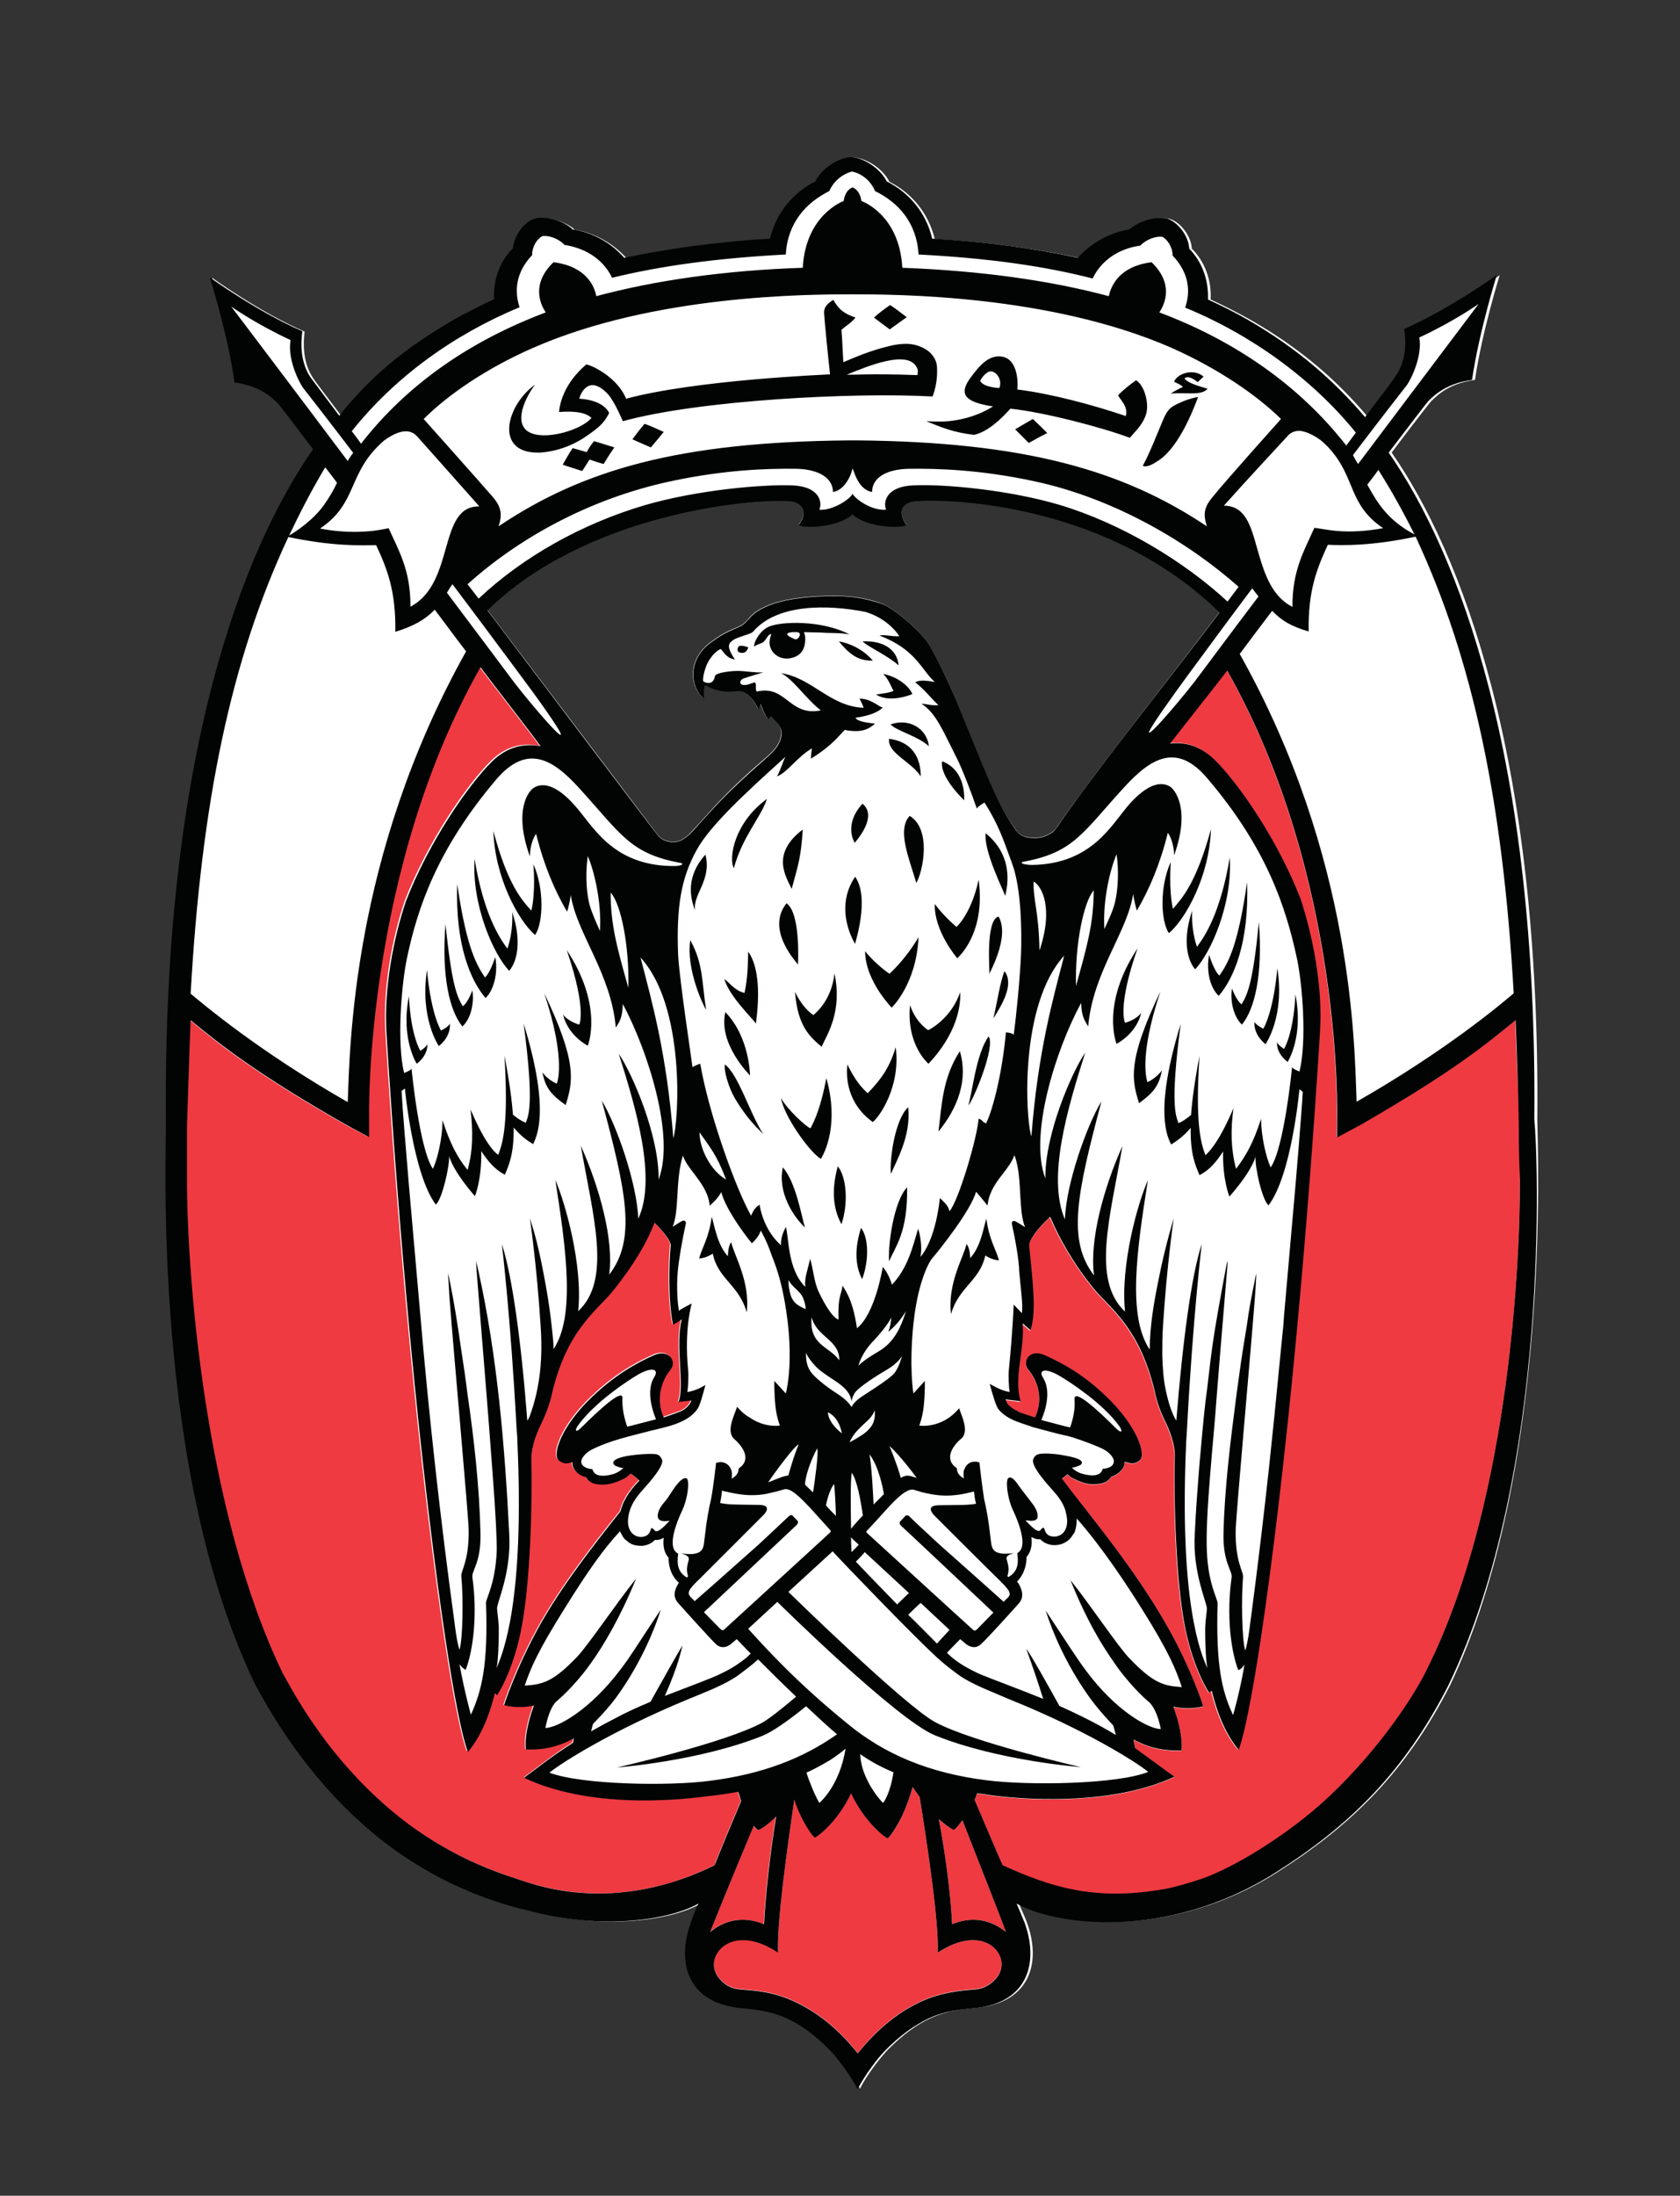
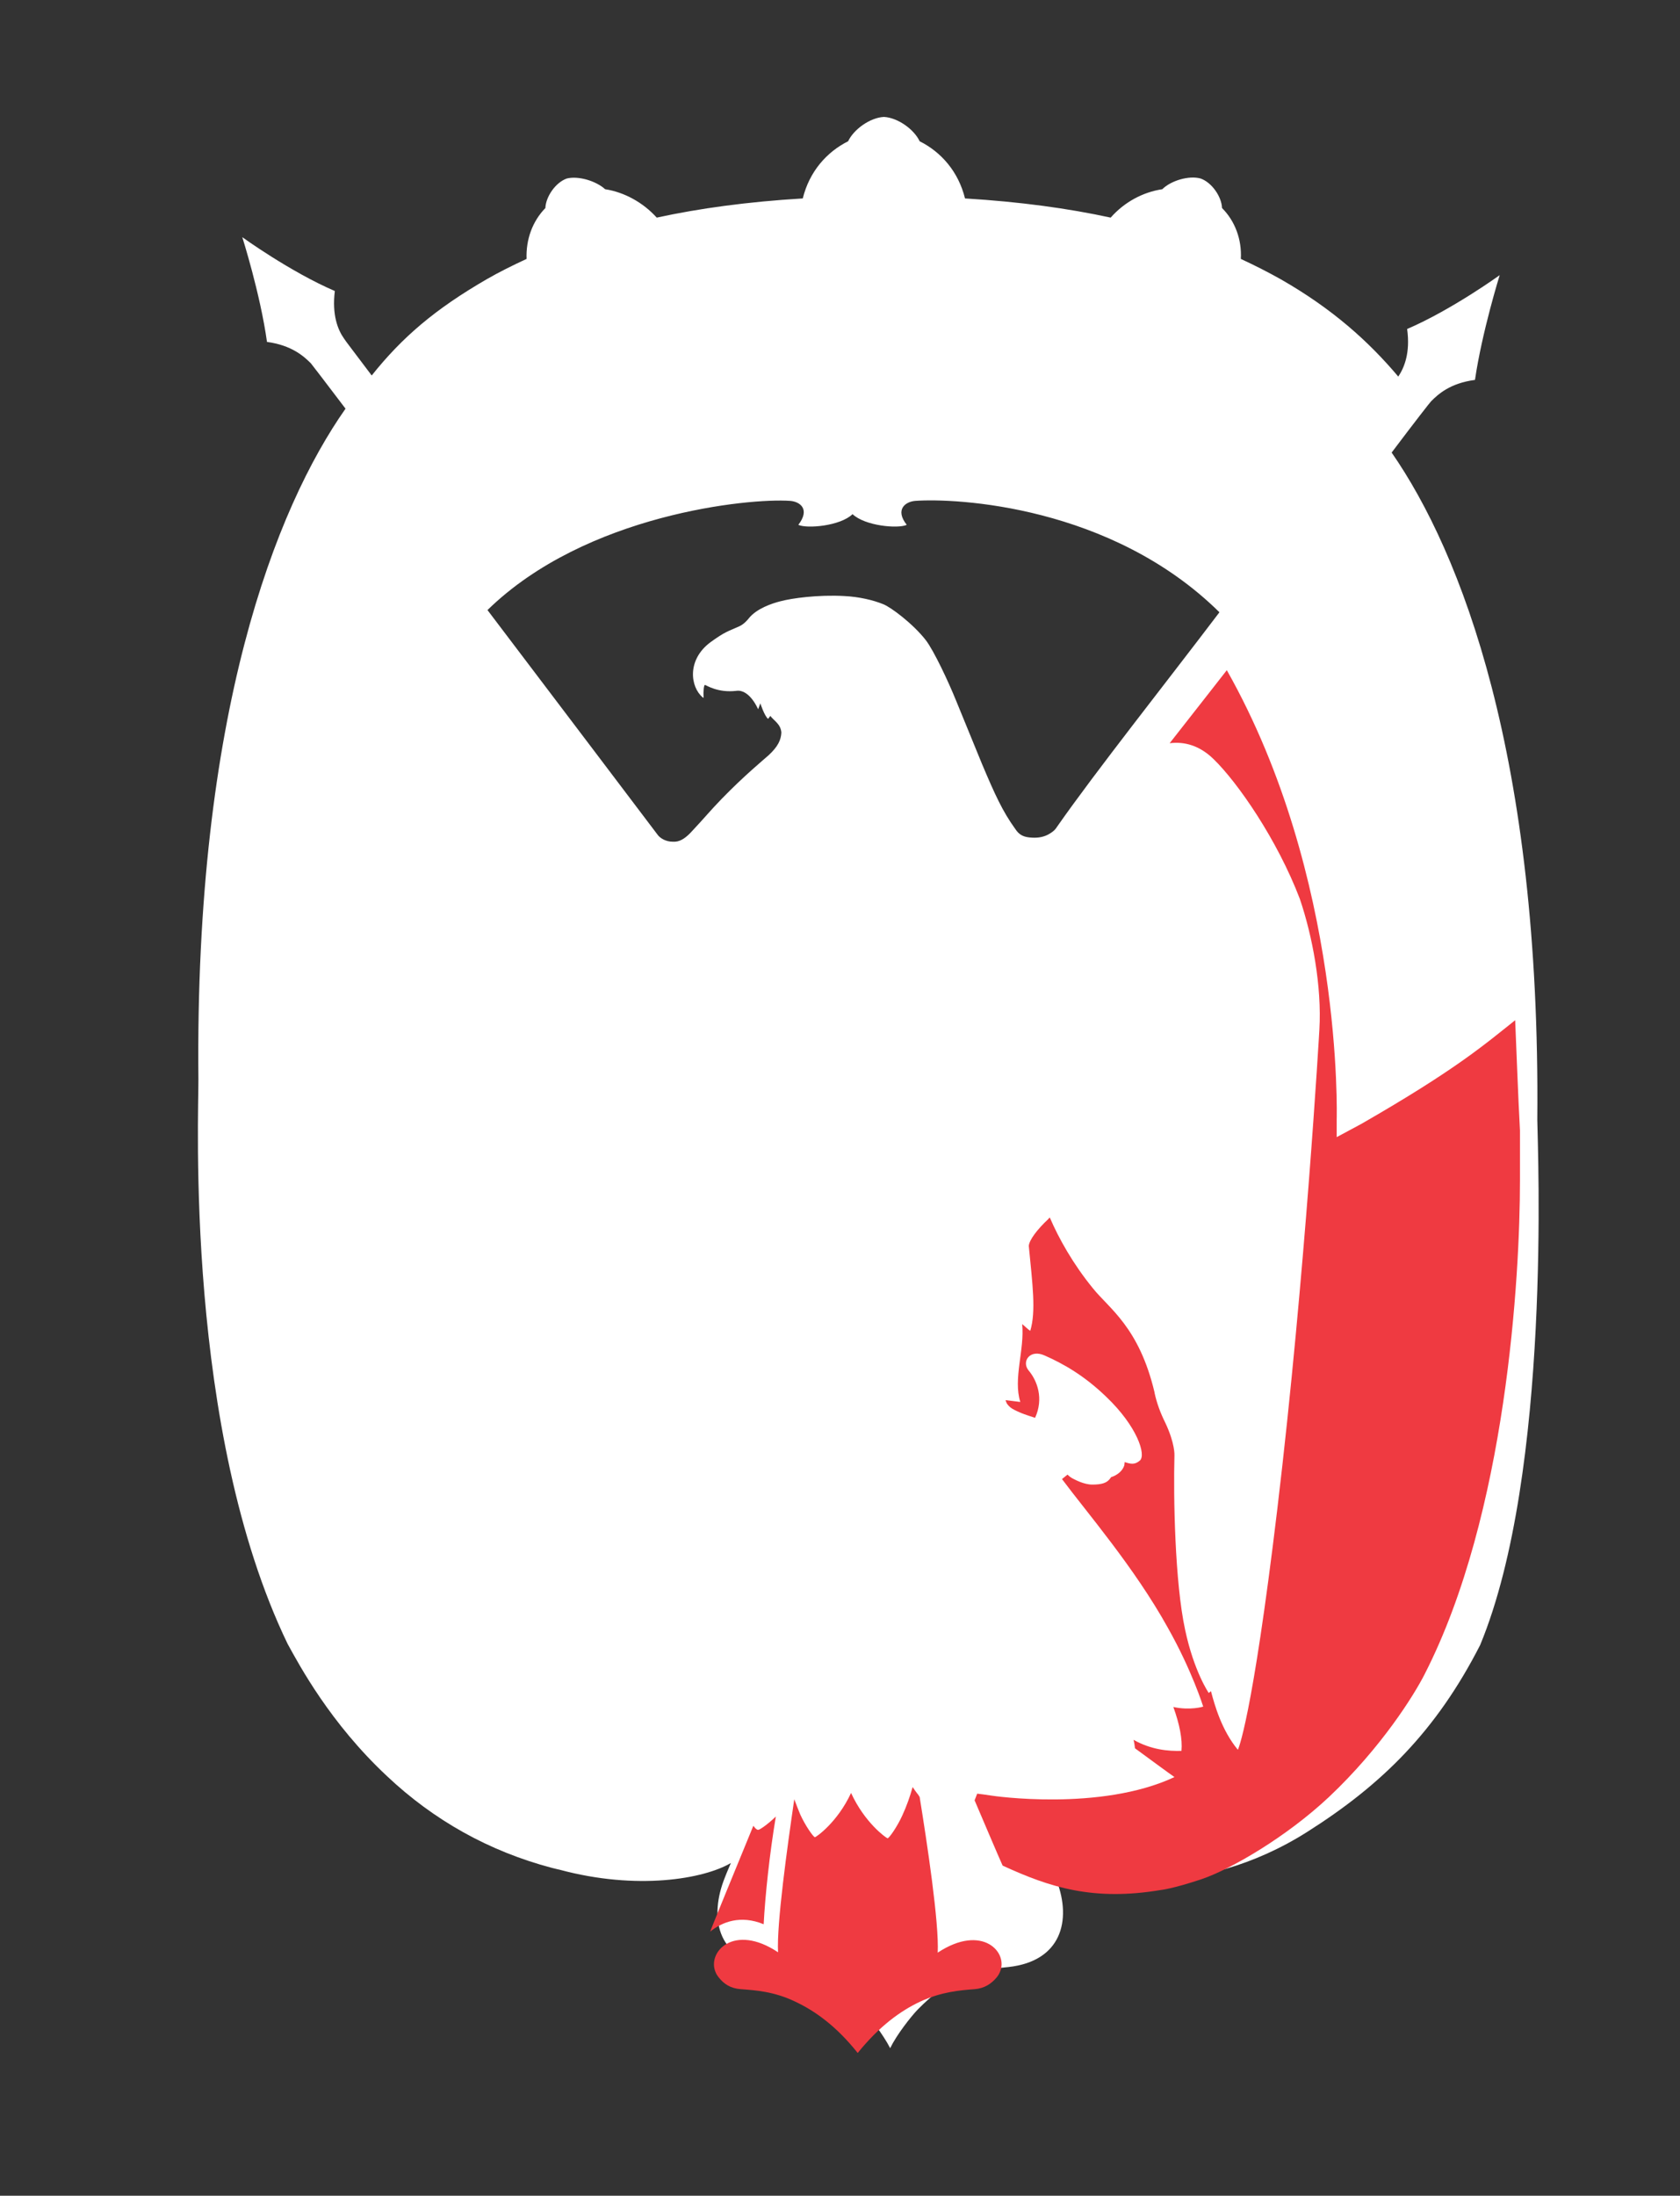
<svg xmlns="http://www.w3.org/2000/svg" version="1.1" id="Layer_1" x="0px" y="0px" viewBox="0 0 455.6 595.3" style="enable-background:new 0 0 455.6 595.3;" xml:space="preserve">
  <rect x="0" y="0" width="455.6" height="595.3" fill="#333333" stroke="none" />
  <style type="text/css">
	.st0{fill:#FFFFFF;}
	.st1{fill:#EF3A41;}
	.st2{fill:#020303;}
</style>
  <g>
-     <path class="st0" d="M286.7,224.1c-0.4,0.6-0.7,1.1-2,1.9c-1.4,0.9-3.1,1.2-4.8,1.1c-2.3-0.1-3.5-0.7-4.6-2.4   c-3.4-4.7-5.5-9.3-9-17.6c-3-7.3-2.5-6.1-7-17.1c-2.1-5.2-6-13.5-8.2-16.4c-3.4-4.4-9.5-9-11.6-9.8c-2.7-1.1-6.5-2-10.5-2.2   c-7.2-0.4-14.3,0.6-17.3,1.4c-2.4,0.6-6.5,2-8.6,4.6c-0.3,0.4-1.3,1.6-2.6,2.2c-3.1,1.4-3.8,1.4-7.8,4.3c-6.5,4.8-5.5,12.2-2.1,15   c0,0,0.1,0.1,0.2,0.1c-0.1-1.9,0.1-3.6,0.4-3.5c0.4,0.1,3.5,2.2,8.5,1.6c3.6-0.5,5.9,5,5.9,5l0.6-1.6c0,0,1.1,3.4,2.1,4.2   c0.2-0.3,0.5-0.6,0.6-0.8c1.1,1.4,2.8,2.2,3,4.5c-0.1,2-0.9,3.8-3.5,6.2c-1,0.9-6.7,5.6-12.7,11.8c-3.1,3.2-4.7,5.2-7.9,8.6   c-1.6,1.8-3.1,2.9-4.7,3c-0.2,0-0.5,0-0.7,0c-1.9,0-3.4-1-4-1.8c-0.6-0.8-31.4-41.5-46.2-61c26.7-26.1,71.1-30.4,82.1-29.6   c2.6,0.2,5.5,2.2,2.2,6.5c2.4,1.1,11.4,0.3,14.7-2.9c3.4,3.2,12.3,4,14.7,2.9c-3.3-4.2-0.3-6.3,2.3-6.5c11-0.8,53.1,1.2,82.5,30.2   C316.3,185,297.1,209.2,286.7,224.1 M416.9,303.6c0.9-98.6-20.7-153.8-39.5-180.9c6.4-8.5,10.4-13.6,10.7-13.9   c1.9-1.9,5.1-4.9,11.9-5.8c1.9-13,6.7-28.4,6.7-28.4s-13,9.4-25.1,14.6c0.9,6.5-0.8,10.5-2.4,12.9c-0.2,0.4-3.2,4.4-8.2,11   c-8.1-9.6-17.9-18.4-31.9-26.4c-3.4-1.9-6.9-3.7-10.8-5.5c0.3-5.3-1.6-10.3-5.1-13.8c-0.1-3-2.7-6.9-5.8-8   c-3.2-0.9-8.1,0.6-10.4,2.9c-5.3,0.8-10.3,3.5-14,7.7c-11.5-2.5-24.6-4.3-39.5-5.2c-1.8-7.3-6.5-12.6-12.3-15.5   c-1.5-3.2-5.9-6.4-9.7-6.6h0h0c-3.8,0.2-8.2,3.4-9.7,6.6c-5.8,2.9-10.5,8.2-12.3,15.5c-15,0.9-28.1,2.7-39.6,5.2   c-3.7-4.1-8.8-6.9-14-7.7c-2.4-2.2-7.2-3.7-10.4-2.9l0,0c-3.1,1.1-5.7,5-5.8,8c-3.5,3.6-5.3,8.5-5.1,13.8   c-3.9,1.8-7.5,3.6-10.8,5.5c-14,8.1-22.9,15.7-31.2,26.1c-4.5-6-7.3-9.6-7.5-10c-1.7-2.4-3.3-6.4-2.5-12.9   c-12.1-5.2-25.1-14.6-25.1-14.6s4.9,15.4,6.7,28.4c6.7,0.9,10,3.9,11.9,5.8c0.2,0.2,3.7,4.8,9.4,12.3   c-18.9,26.9-40.9,82.6-39.9,181.8c0.1,9.2-3.8,95.1,24.2,153.1c3.2,5.8,11.5,21.4,26.9,35.8c12.7,12,27.7,20.4,44.7,24.9   c0.5,0.1,1.5,0.4,2.1,0.5c21.1,5.7,39.2,2.5,46.5-1.8l-1.1,2.6c-0.3,0.7-0.7,1.8-0.9,2.3c-3.9,10.7-1.3,21.7,13.1,23.3   c3.8,0.4,8.1,0.6,13,2.9c3.5,1.7,7.4,4.3,11.7,8.7c1.8,1.9,5.5,6.7,7.4,10.4v0v0c1.8-3.7,5.6-8.5,7.4-10.4   c4.3-4.4,8.2-7.1,11.7-8.7c5-2.3,9.2-2.5,13-2.9c14.4-1.6,17.1-12.7,13.1-23.3c-0.2-0.6-0.7-1.7-1-2.4c-0.3-0.6-1.1-2.6-1.1-2.6   c10,5.8,40.7,10.3,70.1-8.4c20.2-12.8,34.9-27.3,46.8-50.6C420.8,399.2,417,311.5,416.9,303.6" />
+     <path class="st0" d="M286.7,224.1c-0.4,0.6-0.7,1.1-2,1.9c-1.4,0.9-3.1,1.2-4.8,1.1c-2.3-0.1-3.5-0.7-4.6-2.4   c-3.4-4.7-5.5-9.3-9-17.6c-3-7.3-2.5-6.1-7-17.1c-2.1-5.2-6-13.5-8.2-16.4c-3.4-4.4-9.5-9-11.6-9.8c-2.7-1.1-6.5-2-10.5-2.2   c-7.2-0.4-14.3,0.6-17.3,1.4c-2.4,0.6-6.5,2-8.6,4.6c-0.3,0.4-1.3,1.6-2.6,2.2c-3.1,1.4-3.8,1.4-7.8,4.3c-6.5,4.8-5.5,12.2-2.1,15   c0,0,0.1,0.1,0.2,0.1c-0.1-1.9,0.1-3.6,0.4-3.5c0.4,0.1,3.5,2.2,8.5,1.6c3.6-0.5,5.9,5,5.9,5l0.6-1.6c0,0,1.1,3.4,2.1,4.2   c0.2-0.3,0.5-0.6,0.6-0.8c1.1,1.4,2.8,2.2,3,4.5c-0.1,2-0.9,3.8-3.5,6.2c-1,0.9-6.7,5.6-12.7,11.8c-3.1,3.2-4.7,5.2-7.9,8.6   c-1.6,1.8-3.1,2.9-4.7,3c-0.2,0-0.5,0-0.7,0c-1.9,0-3.4-1-4-1.8c-0.6-0.8-31.4-41.5-46.2-61c26.7-26.1,71.1-30.4,82.1-29.6   c2.6,0.2,5.5,2.2,2.2,6.5c2.4,1.1,11.4,0.3,14.7-2.9c3.4,3.2,12.3,4,14.7,2.9c-3.3-4.2-0.3-6.3,2.3-6.5c11-0.8,53.1,1.2,82.5,30.2   C316.3,185,297.1,209.2,286.7,224.1 M416.9,303.6c0.9-98.6-20.7-153.8-39.5-180.9c6.4-8.5,10.4-13.6,10.7-13.9   c1.9-1.9,5.1-4.9,11.9-5.8c1.9-13,6.7-28.4,6.7-28.4s-13,9.4-25.1,14.6c0.9,6.5-0.8,10.5-2.4,12.9c-8.1-9.6-17.9-18.4-31.9-26.4c-3.4-1.9-6.9-3.7-10.8-5.5c0.3-5.3-1.6-10.3-5.1-13.8c-0.1-3-2.7-6.9-5.8-8   c-3.2-0.9-8.1,0.6-10.4,2.9c-5.3,0.8-10.3,3.5-14,7.7c-11.5-2.5-24.6-4.3-39.5-5.2c-1.8-7.3-6.5-12.6-12.3-15.5   c-1.5-3.2-5.9-6.4-9.7-6.6h0h0c-3.8,0.2-8.2,3.4-9.7,6.6c-5.8,2.9-10.5,8.2-12.3,15.5c-15,0.9-28.1,2.7-39.6,5.2   c-3.7-4.1-8.8-6.9-14-7.7c-2.4-2.2-7.2-3.7-10.4-2.9l0,0c-3.1,1.1-5.7,5-5.8,8c-3.5,3.6-5.3,8.5-5.1,13.8   c-3.9,1.8-7.5,3.6-10.8,5.5c-14,8.1-22.9,15.7-31.2,26.1c-4.5-6-7.3-9.6-7.5-10c-1.7-2.4-3.3-6.4-2.5-12.9   c-12.1-5.2-25.1-14.6-25.1-14.6s4.9,15.4,6.7,28.4c6.7,0.9,10,3.9,11.9,5.8c0.2,0.2,3.7,4.8,9.4,12.3   c-18.9,26.9-40.9,82.6-39.9,181.8c0.1,9.2-3.8,95.1,24.2,153.1c3.2,5.8,11.5,21.4,26.9,35.8c12.7,12,27.7,20.4,44.7,24.9   c0.5,0.1,1.5,0.4,2.1,0.5c21.1,5.7,39.2,2.5,46.5-1.8l-1.1,2.6c-0.3,0.7-0.7,1.8-0.9,2.3c-3.9,10.7-1.3,21.7,13.1,23.3   c3.8,0.4,8.1,0.6,13,2.9c3.5,1.7,7.4,4.3,11.7,8.7c1.8,1.9,5.5,6.7,7.4,10.4v0v0c1.8-3.7,5.6-8.5,7.4-10.4   c4.3-4.4,8.2-7.1,11.7-8.7c5-2.3,9.2-2.5,13-2.9c14.4-1.6,17.1-12.7,13.1-23.3c-0.2-0.6-0.7-1.7-1-2.4c-0.3-0.6-1.1-2.6-1.1-2.6   c10,5.8,40.7,10.3,70.1-8.4c20.2-12.8,34.9-27.3,46.8-50.6C420.8,399.2,417,311.5,416.9,303.6" />
    <path class="st1" d="M410.9,276.6c-8.3,6.6-16.1,13.4-41.7,28.1l-6.7,3.6l0-4.8c0-0.5,1.9-65.7-29.8-121.8   c-2,2.6-8.7,11.1-15.5,19.8c4-0.5,8.1,0.6,11.9,4.3c6.6,6.4,17.3,21.9,23.4,37.9c3.4,10,6,23.7,5.3,35.5c0,0,0,0,0,0   s-3.8,66.3-11.4,129.9c-6.9,57.7-10.7,65.3-10.7,65.3c-4.4-5.3-6.3-12.1-7.3-15.9l-0.6,0.5c0,0-4-5.8-6.4-17.1   c-2.8-12.9-3.2-36.1-2.9-47.3l0,0c0,0,0.2-3.2-2.5-8.9c-1.3-2.6-2.3-5.3-2.9-8.1c0,0,0-0.1,0-0.1c-4.2-17.7-12.3-22.7-16.7-28.2   c-5.4-6.6-9.3-13.6-11.7-19.2c-0.1,0.1-0.3,0.2-0.4,0.4c-3,2.8-5.2,5.7-5.3,7.3c1,10.4,2,17.7,0.4,23c-0.6-0.3-1.6-1.4-2.2-1.8   c0.7,6.9-2.5,14.8-0.5,21.1l-4-0.5c0.1,0.4,0.3,0.8,0.4,1c0.6,0.8,1.1,1.2,2.1,1.7c0.2,0.1,1,0.5,1.3,0.6c0.4,0.2,1.4,0.6,4.2,1.5   c2.4-5.2,0.6-10.1-1.8-12.9c-1.9-2.4,0.4-5.8,4.4-4c5.2,2.3,10.8,5.5,16.7,11.2c8.4,8,10.9,15.8,9.1,17.3c-1.4,1.2-2.5,0.9-4.1,0.4   c0,0.3-0.1,0.6-0.1,0.9c-0.5,1.5-1.8,2.6-3.6,3.2l-0.2,0.3c-0.9,1.3-2.4,1.7-4.9,1.7c-2.2,0-4.6-1.3-5-1.5c-0.4-0.2-1-0.5-1.7-1.2   c-0.5,0.4-1,0.8-1.5,1.2c6.7,9,19.6,23.9,28.7,40.3c6.6,11.7,9.6,21.4,9.6,21.4s-3.5,1.1-8.1,0.1c1.7,4.7,2.5,8.8,2.2,11.9   c-3.6,0.1-8.2-0.3-13-3c0.2,0.7,0.3,1.5,0.4,2.3c4.1,3,8.7,6.4,10.7,7.8c-20.1,9.4-49.3,5.1-49.8,5c-1.4-0.2-2.6-0.4-3.7-0.5   c-0.2,0.5-0.4,1.1-0.7,1.8c2,4.7,6.6,15.5,7.6,17.7c12.8,5.9,24.6,9.7,43,6.6c0,0,3.1-0.3,10.9-2.9c8-2.7,23.1-11.5,34.6-22.3   c14.3-13.5,23.1-27.7,25.9-33.2c22.3-43.5,25.9-108,25.9-134c0-8.5,0-13.2,0-13.5C411.7,297.6,411.2,283.3,410.9,276.6" />
-     <path class="st1" d="M193.9,505.2c0.9-2.4,4.9-12,7-16.9c-0.3-0.8-0.6-1.7-0.8-2.6c-2.8,0.5-5.6,0.9-8.4,1.2   c-1.9,0.2-29.6,4.5-49.7-5c2.4-1.7,7-5.5,13.2-9.5c0.1-0.4,0.1-0.8,0.2-1.2c-4.8,2.7-9.4,3.2-13,3c-0.3-3.1,0.5-7.3,2.2-11.9   c-4.6,1-8.1-0.1-8.1-0.1s3.1-9.8,9.6-21.5c6.1-10.9,14.7-22,22-31.1c0.8-3.6,3.6-6.6,3.9-7c0.2-0.2,1-1.1,1.2-1.3   c-0.8-0.7-1.6-1.4-2.4-2c-0.8,0.9-1.4,1.3-2,1.5c-2.3,1-3.7,1.5-5,1.5c-2.6,0.1-4-0.4-4.9-1.7l-0.2-0.3c-1.9-0.5-3.2-1.6-3.6-3.2   c-0.1-0.3-0.1-0.6-0.1-0.9c-1.4,0.5-2.4,0.6-3.7-0.5c-1.8-1.5,0.7-9.3,9.2-17.3c5.9-5.6,11.5-8.9,16.7-11.2c4-1.7,6.3,1.7,4.4,4   c-2.3,2.8-4.1,7.7-1.8,12.9c2.4-0.8,3.4-1.2,3.8-1.3c1-0.4,2.1-0.7,3.3-2.3c0.1-0.2,0.2-0.5,0.4-0.9l-3.5,0.4   c1.8-4.5-1-15.3,0.9-22.4c-0.5,0.3-1.7,1.2-2.4,1.4c-1.3-6.4-1.1-16.6-0.6-21.6c-0.1-1.3-1.9-3.5-4.4-6.1c-2,5-5.4,11.2-11.3,18.4   c-4.5,5.5-12.6,10.5-16.7,28.3c0,0,0,0.1,0,0.1c-0.7,2.8-1.7,5.4-3,8.1c-2.7,5.6-2.5,8.9-2.5,8.9l0-0.1c0.3,11.2-0.2,34.3-2.9,47.3   c-2.4,11.4-6.4,17.1-6.4,17.1l-0.6-0.5c-1,3.9-2.9,10.6-7.3,15.9c0,0-3.8-7.6-10.7-65.3c-7.6-63.6-11.4-129.9-11.4-129.9l0,0   c-0.7-11.8,1.9-25.5,5.3-35.5c6.2-16,16.9-31.5,23.4-37.9c4.1-4,8.7-4.9,13.1-4c-1.2-1.6-2.6-3.5-2.6-3.5   c-4.4-5.8-9.4-12.2-13.7-17.9c-31,54.7-30.2,119.9-30.2,120.5l0,6.9l-5.5-2.9c-24.4-13.8-35-22.2-42.9-28.8c-0.3,6.6-1,29.1-1,29.1   c0,0.4,0,5.1,0,13.7c0,26.1,4.7,90.1,25.9,134.1c3,5.5,10.9,20.2,25.3,33.6c10.9,10.3,23.6,17.5,37.7,22.1c0.8,0.3,2.5,0.8,3.3,1.1   c16.3,5.2,33.9,4.1,51.3-4.6L193.9,505.2z" />
    <path class="st1" d="M207.1,521.7c0.4-7.7,1.6-19.1,3.3-29.2c-2.6,2.5-4.6,3.7-4.8,3.6c-0.4,0-0.8-0.4-1.3-1.1   c-4.9,11.9-11.7,28.5-11.7,28.7C195.8,521.1,200.8,519.1,207.1,521.7" />
    <path class="st1" d="M254.3,529.4c0.4-8.1-2.9-29.8-4.9-42.2c-0.2-0.3-0.4-0.7-0.7-1c-0.4-0.5-0.8-1.1-1.2-1.7   c-0.7,2.5-1.6,5.1-2.8,7.7c-1.4,3.1-3.6,6.2-4,6.2c-0.4-0.1-6.2-4.2-9.9-12.3c-3.7,8-9.5,12-9.8,12c-0.4,0-2.6-3.1-4-6.2   c-0.6-1.4-1.1-2.8-1.6-4.1c-1.9,13-4.8,33.8-4.4,41.5c-12-8-19.4,0-16.9,5.5c0.2,0.5,0.5,0.9,0.8,1.3c1.5,1.9,3.3,3,6,3.2   c3.9,0.3,9,0.6,14.8,3.4c5.3,2.5,11.1,6.6,16.9,13.9c5.9-7.3,11.6-11.4,16.9-13.9c5.8-2.7,10.9-3.1,14.8-3.4c2.6-0.2,4.5-1.4,6-3.2   c0.3-0.4,0.6-0.8,0.8-1.3C273.7,529.4,266.4,521.4,254.3,529.4" />
-     <path class="st1" d="M258.6,496.1c-0.2,0-1.9-0.9-4-2.9c1.7,8.9,3.2,20.1,3.6,28.5c6.3-2.6,11.4-0.6,14.6,2.1   c0-0.2-7.3-18.9-11.8-30.3C259.9,495,258.8,496.1,258.6,496.1" />
    <path class="st2" d="M212.9,255.3L212.9,255.3C212.8,255.3,212.9,255.3,212.9,255.3" />
-     <path class="st2" d="M206.2,258.2L206.2,258.2C206.2,258.2,206.2,258.2,206.2,258.2" />
-     <path class="st2" d="M411.9,306.3c-0.1-8.8-0.6-23.1-0.9-29.7c-8.3,6.7-16.1,13.4-41.7,28.2l-6.7,3.6l0-4.8   c0-0.5,1.9-65.7-29.8-121.8c-2,2.7-8.7,11.1-15.5,19.8c4-0.5,8.1,0.6,11.9,4.2c6.6,6.4,17.3,21.9,23.5,37.9c3.3,10,6,23.7,5.3,35.5   c0,0,0,0,0,0s-3.8,66.3-11.4,129.9c-6.9,57.7-10.7,65.3-10.7,65.3c-4.4-5.3-6.3-12.1-7.3-16l-0.7,0.5c0,0-4-5.8-6.4-17.1   c-2.7-12.9-3.2-36.1-2.9-47.3l0,0c0,0,0.2-3.3-2.5-8.9c-1.3-2.6-2.3-5.3-2.9-8.1c0,0,0-0.1,0-0.1c-4.2-17.8-12.3-22.7-16.7-28.2   c-5.4-6.6-9.3-13.6-11.7-19.3c-0.1,0.1-0.3,0.2-0.4,0.4c-3,2.8-5.2,5.7-5.3,7.3c1,10.4,2,17.8,0.4,23c-0.7-0.4-1.6-1.4-2.2-1.8   c0.7,6.9-2.5,14.8-0.5,21.1l-4.1-0.5c0.2,0.5,0.3,0.8,0.4,1c0.6,0.8,1.1,1.2,2.1,1.8c0.2,0.1,1,0.5,1.3,0.7   c0.4,0.1,1.3,0.5,4.2,1.4c2.4-5.2,0.6-10.1-1.8-12.9c-1.9-2.4,0.4-5.8,4.4-4c5.2,2.3,10.8,5.5,16.7,11.2c8.4,8,10.9,15.8,9.1,17.3   c-1.4,1.2-2.4,0.9-4.1,0.4c0,0.3-0.1,0.6-0.1,0.9c-0.5,1.5-1.8,2.6-3.6,3.2l-0.2,0.3c-0.9,1.3-2.4,1.7-4.9,1.7   c-2.2,0-4.6-1.3-5-1.5c-0.5-0.2-1-0.5-1.7-1.2c-0.5,0.4-1,0.8-1.5,1.2c6.7,9,19.5,23.9,28.7,40.3c6.6,11.7,9.6,21.4,9.6,21.4   s-3.5,1.1-8.1,0.1c1.7,4.7,2.5,8.8,2.2,11.9c-3.5,0.1-8.2-0.3-13-3c0.1,0.8,0.3,1.5,0.4,2.3c4.1,3,8.7,6.4,10.7,7.8   c-20.1,9.4-49.2,5.1-49.8,5c-1.4-0.2-2.6-0.4-3.7-0.5c-0.2,0.5-0.4,1.2-0.7,1.8c2,4.7,6.6,15.5,7.6,17.7c12.8,5.8,24.6,9.7,43,6.6   c0,0,3.1-0.3,10.9-2.9c8-2.7,23.1-11.5,34.6-22.3c14.3-13.5,23.1-27.7,25.9-33.2c22.3-43.5,25.9-108,25.9-134   C411.8,311.3,411.9,306.7,411.9,306.3 M272.8,523.8c0-0.2-7.3-18.9-11.8-30.3c-1.1,1.5-2.1,2.6-2.4,2.6c-0.2,0-1.9-1-4-2.9   c1.7,8.9,3.2,20.1,3.6,28.5C264.5,519.1,269.5,521.1,272.8,523.8 M254.3,529.4c0.4-8.1-2.9-29.8-4.9-42.2c-0.2-0.3-0.5-0.7-0.7-1   c-0.4-0.5-0.8-1.1-1.2-1.7c-0.7,2.5-1.6,5.1-2.8,7.7c-1.4,3-3.6,6.2-4,6.2c-0.4,0-6.2-4.2-9.9-12.2c-3.7,8-9.5,12-9.8,12   c-0.4,0-2.6-3.1-4-6.2c-0.6-1.3-1.2-2.8-1.6-4.1c-1.9,13-4.8,33.8-4.4,41.5c-12-8-19.4,0-16.9,5.5c0.2,0.5,0.5,0.9,0.8,1.3   c1.5,1.9,3.3,3,6,3.2c3.9,0.3,9,0.6,14.8,3.4c5.3,2.5,11.1,6.6,16.9,13.9c5.9-7.3,11.6-11.4,16.9-13.9c5.8-2.7,11-3.1,14.8-3.4   c2.6-0.2,4.5-1.4,6-3.2c0.3-0.4,0.6-0.8,0.8-1.3C273.7,529.4,266.4,521.4,254.3,529.4 M192.6,523.8c3.2-2.7,8.3-4.7,14.6-2.1   c0.4-7.7,1.6-19.1,3.3-29.2c-2.6,2.5-4.6,3.7-4.8,3.6c-0.4,0-0.8-0.4-1.3-1.1C199.4,506.9,192.6,523.6,192.6,523.8 M193.8,505.7   l0.2-0.5c0.9-2.4,4.9-12,7-16.9c-0.3-0.8-0.5-1.7-0.8-2.5c-2.8,0.5-5.6,0.9-8.4,1.2c-1.9,0.2-29.6,4.5-49.7-5   c2.4-1.7,7-5.5,13.3-9.5c0.1-0.4,0.1-0.8,0.2-1.2c-4.8,2.7-9.5,3.2-13,3c-0.3-3.1,0.5-7.3,2.2-11.9c-4.6,1-8.1-0.1-8.1-0.1   s3.1-9.8,9.6-21.5c6.1-10.9,14.7-21.9,22-31.1c0.8-3.6,3.6-6.6,3.9-7c0.2-0.2,1-1.1,1.2-1.3c-0.8-0.7-1.6-1.4-2.4-1.9   c-0.8,0.8-1.4,1.3-2,1.5c-2.3,1.1-3.7,1.4-5,1.5c-2.6,0.1-4-0.4-4.9-1.7l-0.2-0.3c-1.9-0.5-3.2-1.6-3.6-3.2   c-0.1-0.3-0.1-0.6-0.1-0.9c-1.4,0.5-2.4,0.6-3.7-0.5c-1.8-1.5,0.7-9.3,9.2-17.3c5.9-5.6,11.5-8.9,16.7-11.2c4-1.7,6.3,1.7,4.4,4   c-2.3,2.8-4.1,7.8-1.8,12.9c2.4-0.8,3.4-1.2,3.7-1.3c1-0.4,2.1-0.7,3.4-2.4c0.1-0.2,0.2-0.5,0.4-0.9l-3.5,0.4   c1.8-4.5-1-15.3,0.9-22.4c-0.5,0.3-1.7,1.2-2.4,1.4c-1.3-6.4-1.1-16.6-0.6-21.5c-0.1-1.3-1.9-3.6-4.4-6.1   c-1.9,5-5.4,11.2-11.2,18.4c-4.4,5.5-12.6,10.5-16.7,28.3c0,0,0,0.1,0,0.1c-0.7,2.8-1.7,5.4-3,8.1c-2.7,5.6-2.5,8.9-2.5,8.9l0,0   c0.3,11.2-0.2,34.3-2.9,47.2c-2.4,11.4-6.4,17.1-6.4,17.1l-0.6-0.5c-1,3.9-2.9,10.6-7.3,15.9c0,0-3.8-7.6-10.7-65.3   c-7.6-63.6-11.4-129.9-11.4-129.9l0,0c-0.7-11.8,1.9-25.5,5.3-35.5c6.2-16,16.9-31.5,23.4-37.9c4.1-4,8.7-4.9,13.1-4.1   c-1.2-1.6-2.6-3.5-2.6-3.5c-4.4-5.8-9.4-12.2-13.7-17.9c-31,54.7-30.2,119.9-30.2,120.5l0,6.9l-5.4-2.9c-24.4-13.8-35-22.2-43-28.8   c-0.3,6.6-1,29.1-1,29.1c0,0.4,0,5.1,0,13.7c0,26.1,4.7,90.1,25.9,134.1c3,5.5,10.9,20.2,25.3,33.6c10.9,10.3,23.6,17.6,37.7,22.1   c0.8,0.3,2.4,0.8,3.3,1.1C158.7,515.4,176.4,514.3,193.8,505.7 M51.7,269.4c3.1,2.6,18.4,15.6,42.6,29.4   c0.6-14.5,1-66.6,32.1-122.2c-3.6-4.7-5.1-6.8-8.5-11.3c-2.6,2.7-5.8,4.5-10.7,6c0.2-11-2.2-17.1-5.2-23.5   c-4.4,0.1-11.9,0.3-23.8-2.2C62.5,179.1,54.6,217.9,51.7,269.4 M78.4,145.2c1.4-0.8,6.3-3.9,9.4-8.2c1.5-2.1,2.7-4.2,3.6-6.1   c-0.1-0.2-3.2-4.2-3.2-4.2C84.6,132.7,81.4,138.9,78.4,145.2 M94.3,125c0.5-0.9,1-1.7,1.5-2.2c-7.7-10.1-13-16.9-13.5-17.5   c-1.2-1.6-4.4-7.9-3.5-13.1c-9.5-4.4-16.1-9.1-16.1-9.1S77.7,102.9,94.3,125 M95.4,116.9c0.8,1.1,1.7,2.2,2.5,3.4   c12.7-16.3,29.7-27.9,50.1-35.6c-1.6-2.4-3.9-7.8,2.1-13.6c0,0,0,0,0,0c8.8,1.1,11.1,6.4,11.6,9.2c16-4.3,34.9-7,56-7.7   c0.8-14.5,11.1-18.1,11.1-18.1s0.2-2.8,2.4-3.7c0,0,0,0,0,0c2.2,0.9,2.4,3.7,2.4,3.7s10.3,3.5,11.1,18.1c21.1,0.8,40,3.4,56,7.7   c0.6-2.8,2.8-8.1,11.6-9.2h0c6,5.8,3.7,11.2,2.1,13.6c20.5,7.7,38,19.8,50.7,36.1c0.9-1.2,1.8-2.4,2.6-3.5   c-11.9-14.7-28.5-26.6-46.3-33.9c2-5.7,0-10.6-3.4-14.1c0-2.3-1.4-4.4-2.8-5.1c0,0,0,0,0,0c-1.7-0.2-4.2,0.6-6,2.4   c-5.1,0.7-10.2,3.4-12.9,8.9C283,72.1,268.1,70,249.1,69c-0.5-8.7-5.5-14.1-11.8-17.2c-1.3-3.1-3.9-4.8-6.2-5.3   c-2.2,0.5-4.9,2.3-6.2,5.3c-6.2,3.1-11.3,8.5-11.8,17.2c-19,1-33.9,3.1-47.1,6.3c-2.7-5.5-7.8-8.1-12.9-8.9c-1.7-1.8-4.3-2.6-6-2.4   c-1.5,0.8-2.8,2.8-2.8,5.2c-3.4,3.5-5.3,8.4-3.4,14.1C123.1,90.7,107.2,102.1,95.4,116.9 M366.9,123.4c0.2,0.4,1.1,2,1.4,2.4   c17.1-22.7,32.7-43.4,32.7-43.4s-6.6,4.7-16.1,9.1c0.9,5.1-2.3,11.5-3.5,13.1C380.9,105.2,375.2,112.5,366.9,123.4 M373.8,127.4   c-0.9,1.3-3,4-3,4c2.6,4.7,5.4,9.6,12.8,13.5C380.6,138.9,377.4,133.1,373.8,127.4 M325.4,182.9c1.3-1.7,7.5-10.1,15.9-21.2   c-0.6-0.7-1.2-1.5-1.7-2.2c-5.8,7.7-11.6,15.6-17.2,23.2c-4.2,5.7-10.7,14.8-10.8,15.8C311.5,200.1,322.3,187.2,325.4,182.9    M218.7,480.6c0.9,2.8,2.4,6.4,3.5,8.2c0,0,5.5-4.5,7.1-14.7c-1,0.9-2.8,2.2-4.2,3.1C222.6,478.7,220.3,479.9,218.7,480.6    M149,480.6c8.6,3.3,32.5,3.7,43.6,2.2c14.2-1.8,25.2-6.1,34.4-12.6c-2.4-2-5.3-4.7-8.4-7.6c-4.8,3.9-9.1,6.9-11.8,8   c-17.1,6.9-39.5,8.6-39.5,8.6s29.3-6.6,39.5-12.2c1.9-1.1,5.2-3.7,9.1-7c-3.8-3.6-7.5-7.3-10.3-10.1c-1.9,1.7-3.4,2.8-5.4,4.3   c-3.8,2.7-9.3,4.7-13.6,6.5C165.8,469.3,152.2,478,149,480.6 M182.6,308.6c1.5-4.8,3.3-35.7-8.9-49   C176.8,271.6,180.8,285.5,182.6,308.6 M159.4,232.1c-0.6,4.1-0.5,9.1,0.4,12.9c0.7,2.6,1.9,5.1,2.9,7.4   C163.2,244.6,161.1,236,159.4,232.1 M165.6,242c0,8.8,1.8,15.2,4.8,25.8C170.7,256.5,168.4,245,165.6,242 M121.2,160.7   c9,12,15.8,21,17.1,22.8c3.1,4.3,13.9,17.2,13.8,15.6c0-1-6.6-10.2-10.8-15.8c-6.1-8.2-12.4-16.7-18.6-24.9   C122.1,159.2,121.6,160,121.2,160.7 M113.2,118.4C113.2,118.4,113.2,118.4,113.2,118.4c-1-1.1-3.3-3.1-9,1   c-10.2,8.8-6.9,16.8-17.4,23.9c3.7,0.7,6.7,0.9,9.3,0.9c1.7,0,3.2-0.1,4.4-0.2c1.9-0.2,3.5-0.5,4.9-0.8h0c2.6,5.9,6,11.3,5.9,21.3   c12.3-6.5,7.3-27.4,18.7-27.2C123.6,130.1,114.3,119.6,113.2,118.4 M347.4,113.6c-6.6-6.5-17.1-13.7-29.7-19.3   c-32.9-14.4-74.6-14.5-86.6-14.5c0,0,0,0,0,0l0,0c-11.9,0-53.7,0.1-86.5,14.5c-12.6,5.5-23.1,12.7-29.7,19.3   c0,0,14.9,16.7,18.8,21.2c2,2.4,2.7,4.4,1.5,7.9c22.8-15.3,48.8-22.9,95.1-23.3l2.1,0c45.5,0.4,72.2,8.1,94.9,23.3   c-1.2-3.6-0.5-5.5,1.5-7.9C332.5,130.2,347.4,113.6,347.4,113.6 M340.9,148.6c1.5,5.2,3.1,11.1,7.5,14.6c0.6,0.5,1.3,0.9,2,1.3   l0.1,0.1c-0.1-10,3.3-15.5,5.9-21.4c0,0,0,0,0.1-0.1c3.7,0.5,8.6,1.9,18.6,0.1c-9.5-6.4-7.4-13.5-14.4-21.4   c-0.7-0.8-1.6-1.7-2.6-2.5c-2.5-1.8-4.4-2.4-5.7-2.5c-1.7,0-2.7,0.8-3.2,1.4c-0.9,1-10.8,11.6-17.3,18.9   C337.7,137.1,339.2,142.5,340.9,148.6 M332.9,163.1c1-1.3,2-2.7,3-4c-13.4-11.9-33.4-23.9-55.3-28.6c-14.8-3.2-26.6-3.5-34.1-3.4   c-6.1,0.1-10,2.4-10,6.3c-3.8-0.7-4.8-5.5-5.3-6.4c-0.4,2-2.2,5.9-5.3,6.4c0-3.8-3.9-6.2-10-6.3c-7.4-0.1-19.2,0.2-34.1,3.4   c-22.4,4.8-41.6,15.8-55,27.9c1,1.3,2,2.6,3,3.9c12.1-11.4,28.2-20.4,45.3-25.4c14.2-4.1,31.7-5.6,39.8-5.3   c7.2,0.3,8.2,4.4,7.3,6.6c3.2,0.3,8-2.5,9-4.3c0.8,1.4,5.1,4.6,9.1,4.3c-0.9-2.2,0.2-6.3,7.3-6.6c8-0.4,25.6,1.1,39.8,5.3   C304,141.9,320.9,152,332.9,163.1 M279.9,227.2c1.7,0.1,3.4-0.2,4.8-1.1c1.4-0.8,1.6-1.4,2-1.9c10.3-15,29.6-39.1,44-58.1   c-29.4-29-71.6-31-82.5-30.2c-2.6,0.2-5.5,2.2-2.3,6.5c-2.4,1.1-11.4,0.3-14.7-2.9c-3.4,3.2-12.3,4-14.7,2.9   c3.3-4.2,0.3-6.3-2.2-6.5c-11.1-0.8-55.4,3.5-82.1,29.6c14.7,19.5,45.5,60.2,46.2,61c0.6,0.8,2.1,1.8,4,1.8c0.2,0,0.5,0,0.7,0   c1.6-0.1,3.1-1.2,4.8-3c3.2-3.5,4.8-5.4,7.9-8.6c6.1-6.2,11.8-10.9,12.7-11.8c2.6-2.4,3.4-4.2,3.5-6.2c-0.2-2.2-1.9-3.1-3-4.5   c-0.1,0.2-0.4,0.5-0.6,0.8c-1-0.8-2.1-4.2-2.1-4.2l-0.6,1.6c0,0-2.3-5.5-5.9-5c-4.9,0.7-8.1-1.4-8.5-1.6c-0.3-0.1-0.5,1.6-0.4,3.5   c-0.1,0-0.1,0-0.2-0.1c-3.4-2.8-4.4-10.3,2.1-15c4-2.9,4.8-2.9,7.8-4.3c1.3-0.6,2.3-1.9,2.6-2.2c2.1-2.6,6.2-4,8.6-4.6   c3-0.8,10.1-1.8,17.3-1.4c4,0.2,7.8,1.2,10.5,2.2c2.1,0.8,8.2,5.4,11.6,9.8c2.2,2.9,6,11.2,8.2,16.4c4.5,11,4,9.8,7,17.1   c3.5,8.3,5.6,12.9,8.9,17.6C276.4,226.4,277.6,227.1,279.9,227.2 M189.7,307c0,4.4,3,10.4,7.2,12.8   C194.4,313.1,192.5,311,189.7,307 M245.7,355.5c-1.6,2.5-2.8,3.9-4.8,5.6c0.7-1.8,0.8-3.8,0.8-3.9c-0.9,1.9-3.2,4.6-4.6,6.1   c-3.6,3.6-4.3,7-4.3,7s1-1.3,5.3-3.8C242.6,363.9,244.3,359.8,245.7,355.5 M248.6,400.7c-1.2-1.7-4.6-6.1-7.4-8.7   c1.9,4.6,2.8,7.6,3.1,8.7c0.2-0.1,0.3-0.2,0.5-0.3c0.5-0.2,1-0.4,1.5-0.3c0.5,0,1,0.2,1.7,0.4C248,400.5,248.4,400.6,248.6,400.7    M246.3,437.8c2.6,2.5,5.5,5.5,7.8,7.8c1.4-1.5,2.5-2.7,3.4-3.7l-7.8-7.3C249.6,434.6,248.3,435.8,246.3,437.8 M232.1,423.4   c3.5,3.7,8.2,8.5,11.2,11.6c2-2,3.2-3.1,3.2-3.1l-12-11.1C234.1,421.4,233.2,422.3,232.1,423.4 M230.8,416.8c0,1.8,0.1,3.3,0.1,4   c0.2-0.1,2-2,2-2S231.3,417.4,230.8,416.8 M230.8,414.5c0.1-0.2,2-2.4,3-3.4c0.1-0.1,0.1-0.1,0.2-0.2c-0.6-4.3-1.6-9.6-3-11.6   C230.6,401.3,230.7,408.8,230.8,414.5 M235.8,394.3c0.6,3.3,1,11.1,1.1,13.6l0,0c0.9-0.9,1.9-1.9,2.8-2.8   C239.5,403.8,238.4,397.7,235.8,394.3 M230.4,391c0,0,0.8-0.3,2.5-1.4c1.6-0.9,2.9-2,3.7-3.4c0.8-1.6,0.7-3,0.6-3.9   c0,0-0.3,1.5-2.4,3.3c-0.9,0.8-2.1,2-2.8,2.8C230.9,389.8,230.4,391,230.4,391 M227.6,368.8c0.1-5.6-6.1-6.2-7.5-11.7   C219.4,364.8,224.8,364.9,227.6,368.8 M230.9,381.5l0-0.1C230.9,381.4,230.9,381.4,230.9,381.5c0,0,0.5-1.2,2.3-2.5   c1.2-0.9,8.2-5.1,9.5-6.9c1.3-1.9,1.9-4.4,1.9-4.4s-1.2,2-4,3.6c-2.4,1.4-7.9,4.8-8.9,6.5c-0.5,0.9-0.7,1.6-0.8,2.2   c0-0.5-0.2-1-0.4-1.6c-1.7-3.6-6.8-5-9.8-8.5c-2-2.3-2.1-3.2-2.1-3.2c-0.1,2.4,0.4,4.1,1.4,5.4c0.9,1.2,3.4,3.4,6.8,5.6   C230.2,379.8,230.9,381.5,230.9,381.5 M228.3,388.6c0,0-0.6-4.3-3.8-5.7C224.7,386,228.3,388.6,228.3,388.6 M226.7,411   c-0.1-3.4-0.3-7-0.5-8.7c-1.1,1.5-1.8,3.8-2.2,5.8C224.2,408.5,226.4,410.7,226.7,411 M208.3,401.9c0.9-0.3,3.3-1.4,4.6-1.7   c0.3-0.1,0.8-0.2,0.9-0.2h0c0.7-2.5,1.9-6.5,2.8-8.3C215.8,391.4,209.5,400.1,208.3,401.9 M218.3,402.5c0,0,1.8,1.8,2.2,2.1   c0.4-2.6,1.6-11,1.1-11.9C218.7,398.2,218.3,402,218.3,402.5 M218.5,354.9c0,0,0-1.5-0.9-3.4c-0.5-1-2.1-2.3-2.9-3.2   c-0.7-0.8-0.8-1.3-0.8-1.3c-0.2,0.9,0.2,3.2,0.5,4.1c0.3,1,1,2.1,2.1,2.8C217.8,354.7,218.5,354.9,218.5,354.9 M216.1,413.4   c-0.4,0.4-25.2,23.7-25.2,23.7c1.6,1.6,3.3,3.4,4.4,4.5c0.5,0.5,0.8,0.5,1.2,0.1c1.5-1.4,26.6-24.3,28.6-26.2   c0.2-0.2,0.2-0.4,0.1-0.6c-1.1-1.2-3.7-4.1-5.6-6.2c-2.3-2.4-5.2-5.5-7-4.9c-2,0.6-2.1,0.6-4.7,1.2c-5.4,1-9.4-0.3-11.5-0.7   c-0.2,0-0.4-0.1-0.6-0.2c-0.1,0.6-0.1,1.2-0.2,1.7c-0.1,0.5-0.2,1.1-0.3,1.7c2.6,0.5,4,0.4,10.4,0.5c1.9,0,3.2,0.6,1.5,2.6   c0,0-16.4,16.4-17.3,17.3c-3.4,3.2-3.6,4-2.6,5.1c0.3,0.3,0.1,0.1,1.1,1.1l6.7-5.9l10.7-9.5c0,0,7.7-7.2,8.1-7.6   c0.4-0.4,1-0.4,1.1-0.1c0.2,0.2,1.3,1.3,1.4,1.5C216.5,412.5,216.4,413,216.1,413.4 M254.7,408.1c6.1-0.1,7.6,0,10-0.4   c-0.2-0.7-0.3-1.3-0.4-1.9c0-0.4-0.1-0.9-0.2-1.4c0,0-0.1,0-0.1,0c-2.1,0.5-6.1,1.7-11.5,0.7c-2.6-0.5-2.7-0.6-4.7-1.2   c-1.8-0.5-4.8,2.5-7,4.9c-1.9,2.1-4.5,5-5.7,6.2c-0.2,0.2-0.2,0.5,0,0.6c2.1,1.9,27.1,24.8,28.7,26.2c0.4,0.4,0.7,0.4,1.2-0.1   c1.1-1.1,2.8-2.9,4.4-4.5c0,0-24.7-23.3-25.1-23.6c-0.4-0.4-0.4-0.9-0.2-1.1c0.2-0.2,1.3-1.3,1.4-1.5c0.2-0.2,0.8-0.3,1.2,0.2   c0.3,0.4,8.1,7.6,8.1,7.6l10.7,9.5l6.7,6c0.9-1,0.8-0.8,1.1-1.1c1-1.1,0.8-1.8-2.6-5.1c-1-0.9-17.4-17.3-17.4-17.3   C251.5,408.8,252.7,408.1,254.7,408.1 M249.6,340.8c0-0.1,3.9-3.7,5.3-16c0.8,0.9,2.2,1.8,2.6,3.6c2.5-3,7.4-19.5,7.9-25.1   c1.7,0.7,0.2,0.3,2,1.3c1.3-2.4,4.2-11.8,5.4-24.7c0.6,0.1,1.7,0.1,2.1,0.7c0.8-5.9,1.7-15.4,2-22.1c0.2-5.7,0.1-17.6-2.4-24.3   c-2.5-6.8-3.6-10.4-7.5-16.6c0,0-1.4,0.7-2.1,1.6c-1.1-3.3-4.1-11.2-5.6-14c-3.7-7.3-5.5-11.9-9.4-14.4c1.8,0.1,2.4,0.5,4.6,0.4   c-2.5-2.4-3.5-4-6.3-6.2c0.9-0.6,2.6-0.6,5.3-0.1c-3.8-3.5-5.1-8.8-15-12.6c1.7-0.3,3.1,0.3,5.4,0.2c-1.2-1.9-4.2-5.1-9.2-6.6   c-10.1-2-24-2.3-30.5,5.4c-0.5,0.5-2.2,0.9-3.8,1.5c-1.1,0.4-1.6,0.7-1.9,1c-1.1,0.8-1.3,1.9,0.8,5c-2.8-0.4-3.5-3.1-4-2.8   c-1.1,0.6-2,1.5-3,3c-0.9,1.4-1.8,4.4-1.6,5.7c0.3,0.3,2.7,1.4,3.2-1.4c0.2-1,4.6-1.4,6.1-1.4c2.2,0,4.3,0.5,7,0.4   c-1,0.3-4.1,1.2-5.2,1.6c-1.3,0.4-1.4,1.7-0.2,1.8c1.3,0.1,1.8-0.4,3.1-0.7c0.6,0.4,0,1.7,0.5,2.5c8.1-1.9,8.7,6.8,17.4,5.1   c-4.1-3.2-7.5-8.5-10.8-10.1c8.5,1.3,13.2,9,22.4,9.4c-0.3-0.9-0.3-0.9-1.1-2.5c3.2,0,5.4,2.4,6.3,2.4c-1.2,1.3-3.8,2.3-7.4,2.8   c0.6,1.2,4.1,1.4,5.3,1.6c-1.9,1.7-4,2.5-8.2,1.7c-1.4,1.3-3.2,4.1-9.2,7.8c0.1-1.5,0.1-1.5,0.3-2.8c-4,2.3-6.6,6.5-9.5,7.6   c0.9-1.5,1.6-4,2.3-5.3c-10.4,9.4-20.4,18.5-24.1,25.3c-4.2,7.6-5.5,15.4-5,28.4c0.4,6.9,3.4,26.6,3.9,30.4   c0.8-0.4,1.4-0.7,2.1-0.9c2.5,14.4,10,34.6,13.8,41.2c0.7-1.6,1.1-2.2,2.3-3c0.6,3.9,2.6,8.2,5.8,11c-0.1-2.6,1-4.1,1.3-5   c0.9,2.8,0.4,11.5,5.3,16.3c-0.3-2.4,0.6-4.4,1.3-7.6c0.9,2.8,1,6.2,2.4,9.1c1.6,3.3,3.5,6.6,5.3,7.4c-0.2-6.8,0.8-6.5,1.1-9.3   c0.1,0.6,2.7,3,3.9,11.6c5-3.9,7-16.6,7-16.6c0,0,1.4,1.3,2.5,4.8c4.4-4.6,5.7-10.6,7.1-15.2C249.9,336,250,339.2,249.6,340.8    M167.8,285.7c3.7,5.4,11,22.3,10.8,34.1c4.5-11.6-2.8-34.7-9.7-47.6c-0.1,3.8-0.9,4.8-1.9,6.4c-1.3-14.8-10.6-25.5-12.2-35.9   c-0.3,1.8-0.6,3.1-1,4.5c-3.4-5.8-6.3-12.6-8.4-21.1c-0.6,0.6-1.7,3.2-1.7,6.1c-4.6-12.8-0.2-18,1.2-18.7c3.5-2,7.7,1.2,10.9,4.8   c4.9,5.4,10,16.2,26.3,16.5c2.7,0.1,3.7-0.6,2.3-0.9c0.1,0,0.1,0-0.1,0c-13.5-2.5-16-7.9-27.3-20.3c-7-7.7-14-12.1-22.4-2.3   c-16.2,19.1-21.4,35.1-24.2,48.3c-1.6,7.5-2.8,23.5-0.8,31.3c1.9-0.7,2-1.2,2-1.2s2.1,21.8,5.8,27.2c1.1-2.3,2.6-8,2.6-13.2   c2.1,6.4,3.9,9.9,6.8,13.5c1.5-5.4,1.5-10.5,0.8-16.4c3.3,7.7,5.8,11.1,7.5,12.3c1.4-3.4,2.8-9.1,1.7-26.9c1.3,6.7,2,11.9,2.3,16   c0.9,0.8,2.2,1.7,3.5,2.2c0.6-1.8,2.4-4.4-0.6-26.9c7.5,24.3,3.3,30.9,2.6,32.7c-2.6-1.5-4.2-3.2-5.3-4.5   c0.1,7.2-1.3,10.2-2.4,12.8c-2.8-1.5-4.5-3.6-6.4-6.4c0.2,7.6-1.7,12.2-1.7,12.2s-5.6-6.2-7-10.8c0.1,2.9-1.9,11.6-3.6,13.1   c-6.2-8.2-8.4-31.5-8.4-31.5s-0.4,0.3-0.9,0.7c0.3,5.7,1.1,14.5,1.9,24.4v0.1c1,11.6,2.2,24.7,3.2,36.4c2.4,27.9,5.5,55.8,9.3,83.5   c0,0,0.5,4.6,1.3,7.1c0.9-2.8,1.1-14,0.5-20c-0.1-1.5,2.1-4.1,2-12.4c0-3.4-3.9-46.2-5.2-63c-0.1-2.1-0.4-6.6-0.4-6.7   c0.1,0.5,0.3,1.1,0.4,1.8c1.3,6.3,2.3,12.7,3.2,19.1c0.6,3.8,1.2,7.9,1.7,12c1.8,12.4,3.2,25,3.5,37.5c0.2,8-2.4,10.2-2.2,12   c1.4,9.9,0.3,19.6-1.8,25.1c-0.8-0.3-1.4-1.1-1.7-1.5c1.4,7.6,3.1,13.7,3.1,13.7c2.9-6.4,4.7-13.3,4.1-30.3c0-1.3,2.5-5.1,2.9-13.9   c0.1-2.6-0.3-10.8-1.1-21c-1.3-18.2-2.9-36.4-4.3-54.6c-0.1-0.9-0.2-3-0.2-3.2c0.2,0.8,0.4,1.7,0.6,2.5c5.2,23.4,7.2,47.7,8.4,71.5   c0.6,10.8-3.5,18.8-3.3,20.3c0.6,5.4,0.5,5,0.4,9.8c-0.2,5.6-0.6,6.4-0.6,6.4c1.8-4.2,7.7-18.1,5.7-61.7c0-1-0.1-2.1-0.2-3.2   c-1.6-30.3-4-50.2-4-50.2c2.8,8.5,5.3,26.8,6.9,47.9c0.2-0.3,0.4-0.7,0.6-1.1c3-8.1,3.6-16.2,3-24.8c-1-16-2.9-29-2.9-29   c0,0,0.4,1.2,0.4,1.3c0.6,1.8,2,6.5,3.5,14.7c1.1,5.7,1.9,11.4,2.4,17.1c0.1,0.8,0.1,1.6,0.1,2.4v0c6-9,3.4-27.2,0.5-45.9   c2.6,6,7.5,22.9,6.2,35.6c9.1-8.5,4.1-25.5,0.7-44.9c5.2,11.6,9,25.7,7.7,35c7.4-9.6,4.7-22.3-2-47.2c4,6.6,9.5,22.3,9.9,32   C178.1,319.6,172.6,300.8,167.8,285.7 M177.4,373.4c1.5-2.3-0.7-3-4.9-0.4c-2.5,1.5-11.3,7.3-15.7,13.4c-1.1,1.5-0.7,2.3,1.1,0.4   c4.4-4.4,11.1-10.6,10.9-7.7c-0.1,2.6,0.4,5.2,1.3,7.7c0.7-0.2,1.4-0.3,2-0.5l5.8-1.5C176.1,380.4,175.7,376.1,177.4,373.4    M174.6,403.6c-2.4,2.6-4.3,5.4-4.3,9.1c0.1,2.6,1.7,4.1,3.8,4c3.4-0.4,1.6-3.9,3.5-1.7c0.8,0.9,3.3-2,4-2.7   c-1.4,0.2-3.5,0.4-3.2-1.7c0.2-1.6,1.4-2.9,2.4-4.1c0.9-1.1,3.6-6.3,5.4-5.7c0.9,0.6,0.3,5.5-1.1,8.5c-3,6.4-3.5,10.6-1.4,11.8   l0.2,0.1l0,0.2c-0.3,2.2-0.3,4.8,2.4,6.3l0.3-0.3c-0.7-2.2,0-3.5,0.2-4.6c0-0.2,0.2-1-1.7-1.5l-0.2-0.1l0.1,0   c0.7,0.1,2.3,0.2,3,0.1c1.2-0.2,2.6-0.4,2.9-2.8c0.1-0.8,0.2-1.6,0.3-2.4c0.4-3.7,1-7,1.6-9.5c0.6-2.9,1.4-10,1.4-10   s0.7-0.2,1.4-0.2c0.9,0.1,2.1,0.5,2.7,2.1c0.2,0.5,0.3,1.2,0.1,2.4c0.7-0.4,1.8-1.1,1.9-2.5l0-0.2l0.1-0.1c1.1-0.8,1.6-1.6,1.7-2.5   c0.4-2.5-2.6-5.1-2.8-5.3c-1.8-1.4-1.2-4-0.4-6.2l1-2.7c0.9,1.1,2.1,2.2,3.4,2.9c4.1,2.9,8.2,2.2,8.2,2.2s-0.9-2.2-1.2-5.2   c-0.4-3.7-0.3-6.9-0.3-6.9l3.1,3.4c0,0,1.8-6.2,0.7-17.7c-1.4-13.4-4.2-18.6-4.8-20.5c-1-3-2.7-6-2.7-6s-0.3,1.6-2.4,3.5   c-2.6-3.2-7.2-9.6-8.3-13.9c-0.7,1.3-1.7,2.4-2.6,3.2l-0.5,0.5l-0.1-0.6c-0.5-3.2-2.3-5.6-4.1-8c-1.3-1.7-2.5-3.2-3.1-5   c-1.1,3.5-1.3,7.4-1.5,10.8c-0.2,3.4-0.4,6.5-1.3,8.5c0.6-0.4,1.2-0.7,1.6-1c0.8-0.5,1.2-0.7,1.5-0.7l0.2,0.1l0.1,0.1   c0.2,0.1,0.2,0.4,0.2,0.6c-1,4.5-1.9,9.8-2.2,13c-0.4,4.7,0,8.8,0.3,10.7c0.3-0.4,3.5-2,3.5-2s-2.1,6.7-1,17.9   c0.2,1.8,0,5.1-0.2,6.1c2.1-0.3,3.9-1.3,4.9-1.9c-0.8,3-1.5,5.7-2.3,6.7c-2.8,3.8-8.6,4.7-12.9,5.8c-5.3,1.4-10.6,2.5-15.6,5   c-1.6,0.8-3.2,2.5-2.8,3.7c0.4,1.3,2.3,1.6,2.9,1.6l0.4,0.8c1.2,1.8,5.1,0.7,6,0.3c1.1-0.5,1.9-1.2,2.1-1.5   c-0.2,0.3-1.5-0.2-2.2-0.5c-0.3-0.1-0.5-0.5-0.6-0.7c-0.2-2.2,9.3-2.6,10.6-2.5c1.5,0,2,0.3,2.5,1.3   C179.8,396,180.2,397.4,174.6,403.6 M179.2,436.4c-1.8,5.8-5.5,14.4-11.3,22.7c-2.8,4.1-7.1,8.3-7.1,8.3s-0.2,0.8-0.5,2l-0.9,0.5   l4.7-2.6c0.8-0.4,1.5-0.8,2.3-1.2c3.1-1.7,6.6-3.3,10-4.7c3.4-6.1,7.5-13.4,8.7-15.3c-0.4,1.5-1.2,5.6-4.8,13.7l2.6-1   c5.4-2.1,10.1-3.8,12.3-4.9c3.7-1.7,5.4-3.1,6.9-4.2c0.3-0.2,0.8-0.7,1.5-1.4c0,0.1-3.8-3.9-3.8-3.9l-1.3,1.1c0,0-2.2,2.2-4.3,0.3   c-1.7-1.6-9.6-10.4-10.3-11.2c-0.8-0.9-1.7-2.5,0.1-5.3c0,0,0-0.1,0.1-0.2c-2.5-2.2-2.8-5.3-2.8-6.8c-1.1-1.2-1.6-3-1.3-5.4   c-0.8,0.5-1.6,0.7-2.4,0.6c-0.8,0.9-1.9,1.4-3.3,1.6c-0.3,0-0.4,0-0.5,0c-1.3,0-2.6-0.3-3.5-1.1c-1.1-0.9-1.1-0.8-2-2.5   c-0.1-0.1-0.1-0.2-0.1-0.4c-4.5,4.8-8.8,10.9-14.9,20.7c-7.6,12.1-9.4,16.5-11,21.2c5-0.3,7.8-1.1,14.3-7.9   c3-3.2,10.9-14.9,15.9-21.1c-4.2,10.3-8.8,18.2-12.6,23.4c-4.4,6.1-8.9,9.8-8.9,9.8s-1.9,1.2-3.1,7.3c3.4-0.1,12.1-4.9,20.4-15.9   C171,449.1,172.6,446.3,179.2,436.4 M233.3,475.6c0.1,6.1,5,12.2,6.2,13.2c0,0,1.9-2.3,2.8-8.3C238.2,478.8,235.3,477,233.3,475.6    M267.8,482.7c11.2,1.4,35,1.1,43.6-2.3c-3.2-2.6-16.8-11.3-37.7-19.7c-4.3-1.9-9.9-3.9-13.6-6.5c-2.3-1.7-3.9-2.9-6.2-5   c-6.8-6.3-24.9-25.1-28.1-28.6l-12,11c0,0,31.7,31,39.8,35.3c10.2,5.5,39.5,12.2,39.5,12.2s-22.4-1.7-39.5-8.6   c-10.3-4.1-42.8-36.2-42.8-36.2l-7.9,7.3c4,4.4,12.7,14.2,26.9,25.7C239.6,475.4,251.6,480.7,267.8,482.7 M290.3,428.4   c5,6.2,12.9,18,15.9,21.1c6.5,6.8,9.3,7.6,14.3,7.9c-1.6-4.7-3.3-9.2-10.9-21.3c-4-6.4-10.7-16.6-17.6-24.4c0,1.2-0.1,2.3-0.5,3.5   c-0.1,0.3-0.2,0.5-0.4,0.7c-0.5,0.8-1,1.5-1.8,2c-1.1,0.8-2.5,1.1-3.9,1c-1.4-0.2-2.5-0.7-3.3-1.6c-0.8,0.1-1.6-0.1-2.4-0.6   c0.3,2.4-0.2,4.2-1.3,5.4c0,1.4-0.3,4.4-2.6,6.7c0.2,0.3,0.4,0.5,0.4,0.5c1.7,2.9,0.9,4.4,0.2,5.3c-0.7,0.8-8.6,9.6-10.4,11.2   c-2.1,1.9-4.3-0.3-4.3-0.3l-1.3-1.1c0,0-2,2-3.6,3.7c0.1,0.1,0.3,0.3,0.4,0.4v0c2.5,2.4,5.7,4.1,8.8,5.5c2.9,1.2,11.3,4.3,16.9,6.6   c-1.3-4.2-2.9-8.9-4.6-13.6c1.5,2,5.5,9.2,9,15.5c-0.3-0.1,0.4,0.2,0.2,0.1c4.5,2,10.6,5,15.1,7.8c-0.4-1.6-0.7-2.6-0.7-2.6   s-4.2-4.3-7-8.4c-5.8-8.3-9.5-16.9-11.3-22.7c6.5,9.8,8.2,12.6,10.8,16.1c8.2,11.1,17,15.9,20.4,16c-1.2-6.1-3.4-7.5-3.4-7.5   s-4.1-3.4-8.4-9.3c1,1.4,2,2.8-0.2-0.3c-1.7-2.3-1-1.4-0.1-0.2C298.9,446.4,294.4,438.7,290.3,428.4 M282.4,385l5.3,1.4   c0.7,0.2,1.6,0.4,2.5,0.6c0.9-2.5,1.4-5.1,1.2-7.7c-0.1-2.9,6.5,3.2,11,7.7c1.8,1.9,2.2,1.1,1.1-0.4c-4.4-6.1-13.2-11.8-15.7-13.3   c-4.2-2.6-6.4-2-4.9,0.3C284.6,376.3,284.3,380.5,282.4,385 M274.4,331.8c0-0.2,0-0.4,0.1-0.6c0,0,0.1-0.1,0.2-0.1   c0.1,0,0.2-0.1,0.2-0.1c0.3,0,0.8,0.3,1.5,0.7c0.4,0.3,1,0.6,1.6,1c-0.9-2-1.1-5.1-1.3-8.5c-0.2-3.4-0.3-7.1-1.4-10.5   c0,0-0.2-0.4-0.2-0.5c-0.6,1.7-1.8,3.3-3.1,5c-1.8,2.3-3.6,4.7-4.1,8l-0.1,0.6l-0.5-0.5c0.9,0.9-2.5-3.1-2.6-3.2   c-1.4,5.1-10.1,16-12.1,18.3v0c-0.3,0.4-3.6,5.3-4.9,17.6c-1.2,11.6,0,18.8,0,18.8l3.1-3.4c0,0,0.1,3.2-0.3,6.9   c-0.3,2.9-1.2,5.2-1.2,5.2s6.1,1,10.8-4.7l0.8,2.2c0.8,2.2,1.4,4.9-0.4,6.2c-0.3,0.2-3.2,2.8-2.8,5.3c0.1,0.9,0.6,1.7,1.7,2.5   l0.1,0.1l0,0.2c0.1,1.4,1.2,2.2,1.9,2.5c-0.2-1.2-0.1-2,0.1-2.4c0.6-1.6,1.8-2.1,2.7-2.1c0.7-0.1,1.4,0.2,1.4,0.2s0.8,7.1,1.3,10   c0.6,2.5,1.2,5.8,1.6,9.5c0.1,0.8,0.2,1.6,0.3,2.4c0.3,2.4,1.7,2.6,2.9,2.8c0.7,0.1,2.3,0,3-0.1l0.1,0l-0.2,0.1   c-1.8,0.5-1.7,1.2-1.6,1.5c0.2,1.1,0.9,2.4,0.2,4.6l0.2,0.3c2.8-1.5,2.8-4.1,2.5-6.3v-0.2l0.1-0.1c2.1-1.2,1.6-5.4-1.4-11.8   c-1.4-3-2-8-1.1-8.5c0,0,0.1,0,0.2-0.1c0.4-0.1,1.1,0,2.5,2.1c1,1.4,2,2.6,3.2,4.2c1.2,1.5,2,2.8,2,4.1c0,0.4-0.1,0.8-0.4,1   c-0.2,0.2-0.5,0.2-0.9,0.3c-0.6,0.1-1.4-0.1-2-0.1c0.7,0.7,3.2,3.6,4,2.7c1.9-2.2,0.2,1.4,3.5,1.7c2.1,0.1,3.7-1.3,3.8-4   c0-0.9-0.1-1.5-0.3-2.3c-0.4-2.5-2.4-4.9-3.3-5.9l-0.7-0.8c-5.6-6.2-5.1-7.6-4.8-8.2c0.5-1,1.1-1.2,2.5-1.3   c2.2-0.1,4.6,0.3,4.7,0.3c2.3,0.4,6,1,5.9,2.2c0,0.2-0.3,0.6-0.6,0.7c-0.8,0.3-2.1,0.8-2.2,0.5c0.2,0.3,1,1,2.1,1.5   c1,0.4,4.8,1.5,6-0.3l0.4-0.8c0.7,0,2.6-0.3,2.9-1.6c0.4-1.2-1.2-2.9-2.8-3.7c-1.3-0.7-5.2-2.2-8.3-3.2c-1.3-0.4-2.9-0.7-4.1-1   l-6.8-1.8c-0.1-0.1-3.7-1.2-5-1.8c-0.7-0.3-1.1-0.5-1.4-0.7c-1.1-0.6-2-1.3-2.9-2.4c-0.7-1.1-1.5-3.8-2.3-6.8   c0.8,0.4,2.9,1.8,5.4,2.2c-0.2-1-0.4-4.3-0.2-6.1c1.1-11.2,1.3-17.6,1.3-17.6s1.9,2,2.2,2.3c0.4-1.9-0.3-6.6-0.7-11.3v-0.1   C276.3,341.5,275.4,336.3,274.4,331.8 M302.4,244.5c0.9-3.8,1-8.9,0.4-12.9c-1.7,4-3.8,12.5-3.3,20.3   C300.5,249.6,301.8,247.1,302.4,244.5 M291.8,267.3c3-10.7,4.8-17.1,4.8-25.9C293.9,244.5,291.5,256,291.8,267.3 M281.9,257.7   c3.9-11.6,0.6-17.5-1.6-18.7C280.2,244.4,281.7,246.9,281.9,257.7 M279.7,308.1c1.8-23.1,5.8-37,8.9-49   C276.4,272.4,278.1,303.3,279.7,308.1 M334.5,300.5c-0.8,5.9-0.7,11,0.7,16.4c2.8-3.7,4.7-7.1,6.8-13.6c0,5.1,1.5,10.9,2.6,13.2   c3.7-5.4,5.8-27.2,5.8-27.2s0.1,0.5,2,1.2c2-7.8,0.9-23.7-0.8-31.2c-2.9-13.2-8-29.3-24.2-48.3c-8.3-9.8-15.3-5.4-22.4,2.3   c-11.3,12.3-13.7,17.8-27.3,20.3c-0.2,0-0.2,0,0,0c-1.4,0.2-0.4,0.9,2.3,0.9c16.3-0.3,21.5-11.1,26.3-16.5   c3.2-3.6,7.4-6.8,10.9-4.8c1.3,0.7,5.8,6,1.2,18.7c0-2.9-1.1-5.4-1.7-6.1c-2.1,8.5-5,15.3-8.4,21.1c-0.4-1.4-0.7-2.7-1-4.5   c-1.6,10.4-10.9,21.1-12.2,35.9c-0.9-1.6-1.8-2.6-1.9-6.4c-7,12.9-14.2,36-9.7,47.6c-0.2-11.8,7.1-28.7,10.8-34.1   c-4.8,15.1-10.4,33.9-5.5,45.2c0.3-9.6,5.9-25.4,9.9-32c-6.6,24.9-9.4,37.6-2,47.2c-1.3-9.3,2.5-23.5,7.7-35.1   c-3.4,19.5-8.4,36.4,0.7,44.9c-1.3-12.7,3.5-29.6,6.2-35.6c-3,18.8-5.6,36.9,0.5,45.9c0-6.5,1.2-13.2,2.5-19.5   c1.6-8.2,4-16.1,4-16.1s-1.9,13.1-2.9,29.1c-0.2,2.7-0.2,5.4-0.2,8c0.1,3.3,0.3,6.6,1,9.8c0.6,2.7,1.4,5.6,2.8,8   c1.7-21.2,4.1-39.5,6.9-47.9c0,0-2.4,19.8-4,50.2c-0.1,1.1-0.1,2.2-0.2,3.2c-2,43.6,3.9,57.6,5.8,61.7c0,0-0.4-0.8-0.6-6.4   c-0.1-4.7-0.2-4.3,0.4-9.7c0.2-1.5-3.9-9.6-3.3-20.3c0.3-6.5,0.8-12.9,1.3-19.2c0.5-5.7,1-11.3,1.6-16.7c0.7-4.9,1.1-9.6,1.8-14.5   c1-7.1,2.3-14,3.6-21c1-5.5,0.5-0.7,0.4,0.6c-0.5,6.3-1.7,20-2.8,34.1c-0.7,10.5-3.1,31.4-2.6,41.5c0.4,8.8,2.9,12.6,2.9,13.9   c-0.5,17,1.2,23.9,4.2,30.3c0,0,1.8-6.1,3.1-13.7c-0.3,0.4-0.8,1.2-1.7,1.5c-2.1-5.5-3.2-15.2-1.8-25.1c0.3-1.8-2.4-4-2.2-12   c0.3-12.5,1.9-25,3.5-37.4c0.6-4.2,1.1-8.2,1.7-12c0.4-2.5,0.8-4.9,1.2-7.4c0.5-3.9,1.3-7.9,2.1-11.8c0.1-0.6,0.2-1.2,0.4-1.8   c0,0-0.1,2.9-0.4,6.7c-1.3,16.8-5.2,59.6-5.2,63.1c-0.1,8.4,2.1,10.9,2,12.4c-0.5,6-0.3,17.2,0.6,20c0.8-2.5,1.3-7.1,1.3-7.1   s2.4-17.4,5.1-42.1c0.4-3.8,0.8-7.6,1.2-11.5c0.4-3.6,0.7-7.3,1.1-11c0.4-4.4,0.9-8.8,1.3-13.2c0.2-1.9,0.4-3.8,0.5-5.7   c1-11.6,2.2-24.8,3.2-36.4c0,0,1.6-18.9,1.9-24.5c-0.5-0.4-0.9-0.7-0.9-0.7s-2.1,23.3-8.4,31.5c-1.7-1.5-3.7-10.2-3.5-13.2   c-1.4,4.6-7.1,10.8-7.1,10.8s-1.9-4.6-1.7-12.2c-1.9,2.8-3.5,4.9-6.4,6.4c-1.1-2.6-2.5-5.6-2.4-12.8c-1.1,1.3-2.8,3-5.3,4.5   c-0.8-1.8-4.9-8.4,2.6-32.7c-3,22.5-1.2,25.1-0.6,26.9c1.3-0.5,2.5-1.5,3.4-2.2c0.3-4.1,1-9.3,2.3-16c-1.2,17.9,0.3,23.5,1.6,26.9   C328.7,311.6,331.2,308.2,334.5,300.5 M383.9,145.5c-11.8,2.5-19.4,2.4-23.8,2.2c-3,6.5-5.4,12.5-5.2,23.5   c-4.8-1.4-7.3-2.9-9.9-5.6c-3.4,4.5-5.3,7-8.8,11.7c31.2,55.6,31.1,106.9,31.7,121.4c24.2-13.8,39.6-26.8,42.6-29.4   C407.6,217.9,399.6,179.1,383.9,145.5 M392.7,457.1c-11.9,23.3-26.6,37.8-46.8,50.6c-29.5,18.7-60.1,14.2-70.2,8.4   c0,0,0.8,1.9,1.1,2.6c0.3,0.7,0.7,1.8,1,2.4c3.9,10.6,1.3,21.7-13.1,23.3c-3.8,0.4-8.1,0.6-13,2.9c-3.5,1.7-7.4,4.3-11.7,8.7   c-1.8,1.8-5.5,6.6-7.4,10.4v0v0c-1.9-3.7-5.6-8.5-7.4-10.4c-4.3-4.4-8.2-7.1-11.7-8.7c-4.9-2.3-9.2-2.5-13-2.9   c-14.4-1.6-17-12.7-13.1-23.3c0.2-0.6,0.6-1.7,0.9-2.4l1.1-2.6c-7.3,4.2-25.4,7.5-46.5,1.8c-0.5-0.1-1.6-0.4-2.1-0.5   c-17-4.5-32-12.9-44.7-24.9c-15.3-14.4-23.7-30-26.9-35.8c-28-58-24.1-143.9-24.2-153.1c-0.9-99.2,21.1-154.9,39.9-181.8   c-5.7-7.5-9.1-12-9.4-12.3c-1.9-1.9-5.1-4.9-11.9-5.8c-1.8-13-6.7-28.5-6.7-28.5s13,9.4,25.1,14.6c-0.9,6.6,0.8,10.6,2.5,12.9   c0.2,0.3,3,4,7.5,10c8.4-10.4,17.2-18,31.2-26.1c3.4-1.9,7-3.7,10.8-5.5c-0.3-5.3,1.6-10.3,5.1-13.8c0.2-3,2.7-6.9,5.8-8l0,0   c3.2-0.9,8.1,0.6,10.4,2.9c5.3,0.8,10.3,3.5,14,7.7c11.5-2.4,24.5-4.3,39.5-5.2c1.8-7.3,6.5-12.6,12.3-15.5   c1.5-3.2,5.9-6.4,9.7-6.6h0h0c3.8,0.2,8.1,3.4,9.7,6.6c5.8,2.9,10.6,8.2,12.3,15.5c15,0.9,28,2.7,39.5,5.2c3.7-4.1,8.8-6.9,14-7.7   c2.4-2.2,7.2-3.7,10.4-2.9c3.1,1.2,5.7,5,5.8,8.1c3.5,3.6,5.3,8.5,5.1,13.8c3.9,1.8,7.5,3.6,10.8,5.5c14,8.1,23.7,16.9,31.8,26.4   c5-6.6,8-10.6,8.2-11c1.7-2.4,3.4-6.4,2.4-12.9c12.1-5.3,25.1-14.6,25.1-14.6s-4.8,15.4-6.7,28.4c-6.7,0.9-10,3.9-11.9,5.8   c-0.3,0.3-4.2,5.4-10.7,13.9c18.8,27.1,40.4,82.3,39.5,180.9C417,311.5,420.8,399.2,392.7,457.1 M171.5,119.1   c1.8,0.8,3.1,1.4,5,2.2c1.4-1.6,2-2.4,3.5-4.2c-1.9-0.8-3.2-1.5-5.2-2.2C173.6,116.3,172.3,118,171.5,119.1 M268.1,100.8   c-0.1,0-1.6,0.9-2.3,2.5c0.7,1.1,2.1,1.5,4.1,1.8c0.3,0,0.8,0.1,1.1,0.1C272,102.9,269.9,100.1,268.1,100.8 M310.8,112.3   c-0.9,2.9-3,4.7-4.4,6.4c-7.4-2.8-23.5-7-32.4-7.9c-2.4,2.7-6,6.2-9.8,7.1c-5.5-0.6-9.1-2.1-13-3.7c2.1,0.1,2.8,0.1,4.3,0.1   c5.5-0.2,10.3-1.9,13.8-4.1c-7.7-1.2-9.6-3.3-5.8-8.2c1.7-2.2,4.6-6.3,8.7-5.2c3.2,0.8,4,5.4,3.7,8.8c9,1.1,20.6,4.2,29.4,7.2   c0.6-2.5-1-3.8-2.1-5.6c1.3-1.4,3.3-3,4.9-4.1C310.4,104.5,311.7,109.5,310.8,112.3 M275.3,116.4c1.3,1.3,2.3,2.3,3.7,3.7   c2-1.1,2.8-1.6,5-2.7c-1.4-1.4-2.4-2.4-3.9-3.8C278.5,114.5,276.5,115.7,275.3,116.4 M315.1,114.6c-1.7,4-3.2,8-5.2,11.7   c1.2,0.5,2.8-0.5,3.9-1.2c5.3-3.2,9.1-12.1,11.1-17.4c0-0.2-3.1,0.6-4.7,1.4C317.1,110.4,316.5,111.2,315.1,114.6 M317.5,106.7   c4.3-0.4,8.2,0.7,10-1.3c-2.6-0.8-5.3-1.5-6.3-2.8c1.1-0.9,2.7,0.3,3.6,1c0.6-0.6,0.9-0.8,1.6-1.5c-2.7-2.3-7.1-0.9-8,1.4   c0.8,0.4,2,0.9,2.4,1.4C319.9,105.3,318.2,106.2,317.5,106.7 M159.1,122.6c-1.2-0.4-2.4-0.7-3.8-1.1c-1,1.4-2,3.3-2.7,4.5   c1.9,0.6,3.3,1.1,5.3,1.7c0.8-1.2,1.3-2.1,2-3.1c1.2,0.4,2.3,0.8,3.8,1.2c1.1-1.8,1.6-2.6,2.9-4.5c-2-0.6-3.4-1.1-5.5-1.7   C160.3,120.5,159.6,121.7,159.1,122.6 M248.5,99.4c-2.6-4.4-12.6-0.4-18.9,2.2c3.7,0,6.8-0.2,10.7-0.1c1.6,0,5.7,0.1,8.5,0.2   C248.9,100.9,249.1,100.4,248.5,99.4 M252.9,107.5c-21.4-1.2-63.4,1-84,6.7c0,0-2.2-5.3-4-7.3c-5.5-5.9-7.7,0.5-7.8,1.2   c6.9,0.4,8.1,3.9,8.1,3.9c-1.6,3-2.9,4-6.7,6.6c-1.2,0.8-5.6,3.6-11.8,4.1c-13,0.6-9.4-12.9-1.6-18.4c-1,1.2-5.7,8.3-2.8,11.9   c3.3,4,15.2,0.7,18.1-2.9c-1.6-1.5-4.5-1.9-8.8-1.6c0.2-2.1,1.2-7.6,7.4-12.9c2.3,0.5,8.6,3.9,10.8,9.3c19-5.1,53.7-6.5,55.3-6.6   c-0.4-3.3-1.6-15.7-1.6-16.4c-0.2-2,1.2-3,2.5-3.8c1.4,2.5,2.8,3.7,6,4.8c-1.2,1.5-2.4,2.1-3.8,3.3c0.2,2.5,0.4,7,0.5,8.8   c3.1-1.3,7.4-3.2,12.6-4.4c1.9-0.5,4.2-0.7,5.7-0.5c1.9,0.2,4,1.2,5,2.1c0.9,0.8,2,2.2,2.1,4C254.3,102.7,253.7,105.4,252.9,107.5    M216.6,171.5c-0.3-0.2-2.8-0.2-3.1,0.3c-0.3,0.5,1.5,1.3,2.1,1.5c0.4,0.1,0.8-0.1,1.1-0.6C217,172.2,217,171.7,216.6,171.5    M218,171.4c0,0,0.6,1.1,0.3,2.9c-0.2,1.8-1.1,3.5-3.7,4.1c-2.8,0.7-5.8-1.1-5.9-4.1c0-0.8,0.2-1.8,0.5-2.4c-0.9,0.1-1,0.8-1.9,1.9   c-0.5,0.7-1.5,0.6-2.8,1.5c0-1.7,1.9-4.5,4-5.4c3.2-1.4,14.1-1.9,21.9,2.1c-2.7-0.5-5.1-0.3-7.7-0.5   C219.7,171.4,218,171.4,218,171.4 M245.9,86c-1.6-1.2-2.7-2.1-4.5-3.3c-1.5,1-3.3,2.4-4.4,3.4c1.5,1.1,2.6,2,4.3,3.2   C243.1,88,243.9,87.4,245.9,86 M200.4,175.2c-0.4,0.3-0.9,1.8,0.8,1.8c1.4,0.1,1.7-1.5,1.7-1.5S201.1,174.8,200.4,175.2    M247.4,188.2c-0.2-1-2.7-4.4-7.9-5.5c1.4,1.3,2.3,3.7,2.8,4.6c-1,0.6-3.8,0.8-4.7,1C239.5,189.6,243,189.9,247.4,188.2    M236.7,179.1c-3.1-3.6-7.2-4.9-9.2-5.2C229.9,176.8,232.4,179.3,236.7,179.1 M233.9,173.9c1.7,1.6,6.8,3.8,9.8,6.5   C243.3,176,239.4,173.6,233.9,173.9 M231.9,237.7c-6,8.9,0,18.2,0,18.2C231.8,255.8,236,243.5,231.9,237.7 M241.8,273.2   c0,0,6.7-6.3,7.3-19.1c-3.8,6.4-7.9,9.9-7.9,9.9c0,0-3.6-2.4-6.6-6.1C234.7,266.1,241.9,273.2,241.8,273.2 M233.9,217.9   c-5.3,5.8-2.1,10.6-2.1,10.6C231.8,228.4,238.3,221.5,233.9,217.9 M241.5,196.4c1.7,1.8,7.3,3.1,10.4,5.9   C251.4,197.6,246.6,194.6,241.5,196.4 M249.7,210.5c0-3.3-1-9.2-8.6-10.2C240.6,204.2,247.3,206.6,249.7,210.5 M246.7,221.2   c-3.5,3.8-0.2,11.4,1.8,18.2C250.4,236,252.6,224.8,246.7,221.2 M265.4,238.5c-2,9.3-6,12.8-6,12.8c0,0-3.2-2.6-5.9-6.2   c-0.2,7.5,6.2,14.8,6.1,14.7C259.5,259.8,267.4,253.5,265.4,238.5 M255.5,206.4c-0.8,4.2,6,10.6,6,10.6   C261.4,217,262.3,209,255.5,206.4 M267.3,225.9c-0.6,4.9,5.1,16.1,5.3,17C272.7,242.1,275.8,232.8,267.3,225.9 M222.8,283.8   c1.5-3.3,5.7-9.5,3.5-19.9c-0.8,7.8-5.8,11.3-5.7,11.3c0,0-2.8-1.6-5-6.3C216.3,278.4,219.8,281.2,222.8,283.8 M217.7,224.9   c-8.7,6.6-4.6,12.7-3,16.1C216.4,234.6,217.2,232.8,217.7,224.9 M213.3,244.9c-5.9,7.3,3.2,16.5,3.1,16.6   C216.4,261.4,217.2,247.6,213.3,244.9 M191.5,273.8c-1.2-7.4-0.7-12.4-4.3-18.9C186,262.7,190.7,272.6,191.5,273.8 M199,235.4   c2.4-8.7,7.3-13.7,9-18.8C199.3,222.9,197.5,232.4,199,235.4 M202.9,258c-0.1,3.7-0.1,7.1-1,11.2c-2.5-0.6-3.6-2.3-5.5-3.8   c1.5,4.9,7.6,10.6,8.6,12.1C205.9,270.7,206.1,262.5,202.9,258 M196.7,274.4c-2,8.7,6.7,17.1,6.7,17.2   C203.4,291.8,203.4,281.3,196.7,274.4 M199.3,297.8c3,5,5.3,7.3,7.7,9.7c-3.7-5.7-6.7-16.1-10.4-18.9   C196.2,290.1,197.6,294.9,199.3,297.8 M188.5,246.8c-0.7-4.3,4.6-8.2,2.8-15.1C186,237.6,187.1,243.3,188.5,246.8 M219.8,305.9   c-1.1-0.3-6.4-5.2-8-8.2c0.8,4.9,7.6,14.5,10.8,16.5c1.1-1.7,5-9.5,1.5-21.9C222.7,299.7,221.1,303.5,219.8,305.9 M242.9,283.9   c-1.5,5.2-3.8,8.6-7.6,12.5c-1.6-1.5-3.3-3.3-5.5-7.8c-0.9,8.7,4.1,13.7,6.9,15.6C238.5,302.8,244.3,294.6,242.9,283.9    M254.5,306.8c5.3-6.5,8.1-14.1,5.8-21.8C255.5,292.4,255.4,299.9,254.5,306.8 M241.6,318.3c1.5-3.6,5.5-10.3,4.7-18.1   C242.9,303.2,241.2,313.7,241.6,318.3 M269.4,276.1c2.4-3.8,5.7-9.3,3-12.8C271.1,266.8,270.6,270.9,269.4,276.1 M251.8,288.4   c0-0.1,9-8.6,8.6-19.4c-2.5,7.3-8.6,10.3-8.7,10.3c0,0-3.4-2.1-4.9-6.8C245.7,283.4,251.9,288.5,251.8,288.4 M268.3,264.1   c-0.1-0.2,5.7-10.1,2.5-15.6C267.1,249.4,268.5,264.2,268.3,264.1 M268.1,281c-3.4,4.7-4.4,15.2-5.5,18.7   C263.8,298.6,270.1,283.7,268.1,281 M228.2,331.9c1.9-5.7,1.4-12.7-1-15.7C225.6,322,225.7,327.4,228.2,331.9 M233.8,346.8   c1.9-5,1.8-11.2-0.3-13.9C231.8,338.3,231.8,343,233.8,346.8 M241.1,342c1.6-3.9,5.1-7.7,4.9-20.1   C242.4,325.7,240.8,337.3,241.1,342 M218.3,332.8c-0.9-2.8-2.4-12.2-6-16.3C210.8,323.4,215.3,330,218.3,332.8 M263.1,341.1   c0,0,0-2.8-1-3.8c-0.7,3.4-5.2,10.6-4.2,19c2.1-7.4,7.8-9,9.3-15.9c1.3,0.8,2.4,1.2,3.7,1.3c-0.7-2.8-2.7-5.6-3.4-11.3   C266.8,332.3,266.1,337.9,263.1,341.1 M202.5,355.8c1-8.4-3.5-15.6-4.2-19c-0.9,1-0.9,3.8-0.9,3.8c-3-3.2-3.7-8.8-4.4-10.7   c-0.7,5.7-2.7,8.5-3.4,11.3c1.3-0.1,2.4-0.5,3.7-1.3C194.7,346.8,200.4,348.3,202.5,355.8 M157.1,277.8c0,0-2.8-0.7-4.4-2.7   c1.4,5.8,6.7,8.4,6.7,8.4s4.4-10.6-5.7-25.9C159.2,273.7,157.1,277.8,157.1,277.8 M151,293.8c0,0-2.5-1-3.9-3.1   c0.8,4.3,2.4,6.1,6.3,8.9c2-6.4,3.2-11.5-5.8-30.3C153.7,287.7,151,293.8,151,293.8 M114,284.9c0,0-2.6-4-3.1-14.8   c-2.3,11.4,2.1,18.3,2.1,18.3s3-2,2.9-5.3C115.6,283.9,114,284.9,114,284.9 M119.6,279.4c0,0-2.7-4.2-3.8-16.4   c-2,13.1,3.2,20.6,3.2,20.6s3.3-2.3,3-6.1C121.7,278.4,119.6,279.4,119.6,279.4 M144.1,246.9c-2.5-2.8-6.4-6.9-10.3-21.6   c0.4,12.5,6.7,24.2,11.3,28.2c2.2-3.1,2.6-12.5-0.5-19.3C144.7,234.2,145.3,241.8,144.1,246.9 M137.6,257.2   c-2.2-3-6.4-9.3-8.9-24.3c-0.8,12.5,5.2,26,9.4,30.3c2.5-3,3.2-8.8,0.8-15.9C138.9,247.4,139.3,252.3,137.6,257.2 M131.5,265   c-2-3.1-4.9-7.3-7.5-25.3c-0.6,16.5,3.7,26.3,7.7,30.9c2.7-2.8,3.3-7.8,2.6-11.1C134.3,259.5,132.9,263.9,131.5,265 M125.5,272.8   c-1.7-2.8-3-6.1-4.7-22.3c-1.1,14.6,1.2,23.6,4.6,27.8c2.5-2.3,3.2-6.8,2.7-9.8C128.1,268.5,126.9,271.9,125.5,272.8 M346.3,282.6   c-0.1,3.3,2.9,5.3,2.9,5.3s4.4-6.8,2.1-18.3c-0.5,10.8-3.1,14.8-3.1,14.8S346.6,283.3,346.3,282.6 M340.2,277c-0.3,3.7,3,6.1,3,6.1   s5.3-7.5,3.2-20.6c-1.1,12.2-3.8,16.4-3.8,16.4S340.5,277.9,340.2,277 M318.1,246.4c-1.2-5.1-0.6-12.7-0.6-12.7   c-3.1,6.8-2.7,16.1-0.5,19.3c4.6-3.9,11-15.6,11.4-28.2C324.4,239.5,320.5,243.6,318.1,246.4 M324.6,256.7c-1.7-5-1.3-9.8-1.3-9.8   c-2.4,7.1-1.7,12.9,0.8,15.9c4.2-4.3,10.2-17.8,9.4-30.3C331,247.4,326.8,253.8,324.6,256.7 M338.2,239.2   c-2.6,18.1-5.4,22.2-7.5,25.3c-1.4-1.1-2.8-5.6-2.8-5.6c-0.7,3.3-0.2,8.4,2.6,11.1C334.5,265.4,338.8,255.7,338.2,239.2 M341.4,250   c-1.6,16.2-3,19.5-4.7,22.3c-1.4-1-2.6-4.3-2.6-4.3c-0.5,2.9,0.2,7.4,2.7,9.8C340.2,273.6,342.5,264.6,341.4,250 M305.1,277.3   c0,0-2.2-4.2,3.4-20.2c-10.1,15.3-5.7,25.9-5.7,25.9s5.3-2.6,6.7-8.4C308,276.6,305.1,277.3,305.1,277.3 M315.1,290.2   c-0.8,4.3-2.4,6.1-6.2,8.9c-2-6.4-3.2-11.5,5.8-30.3c-6.2,18.5-3.5,24.6-3.5,24.6S313.6,292.3,315.1,290.2" />
  </g>
</svg>